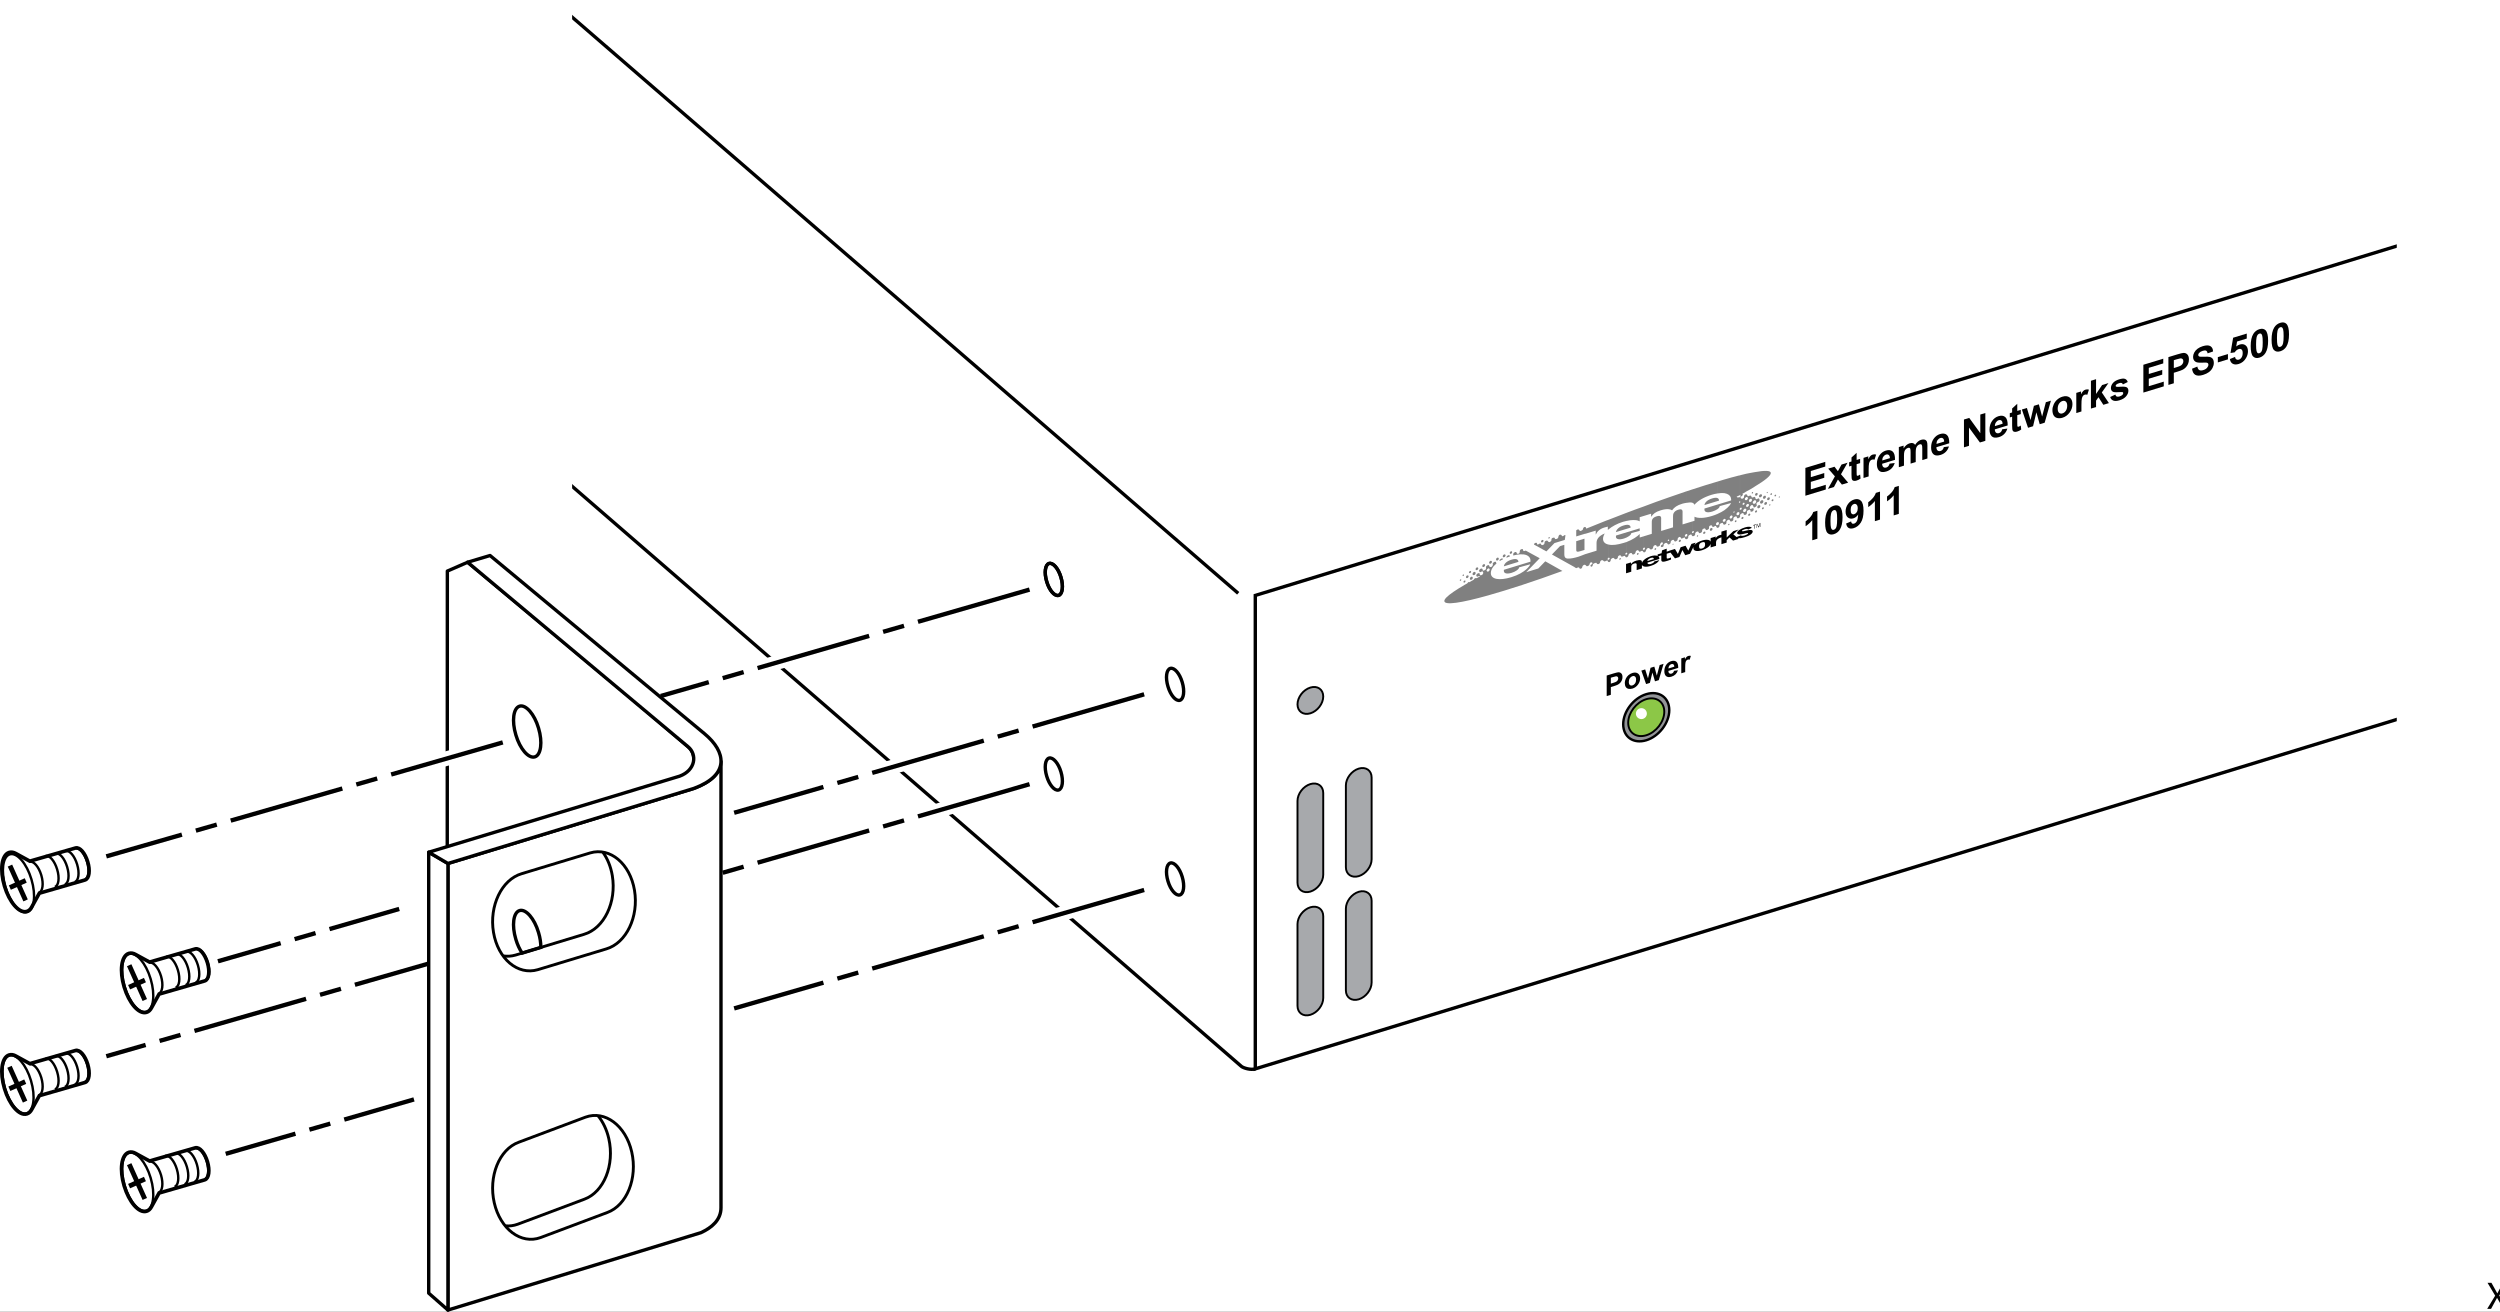
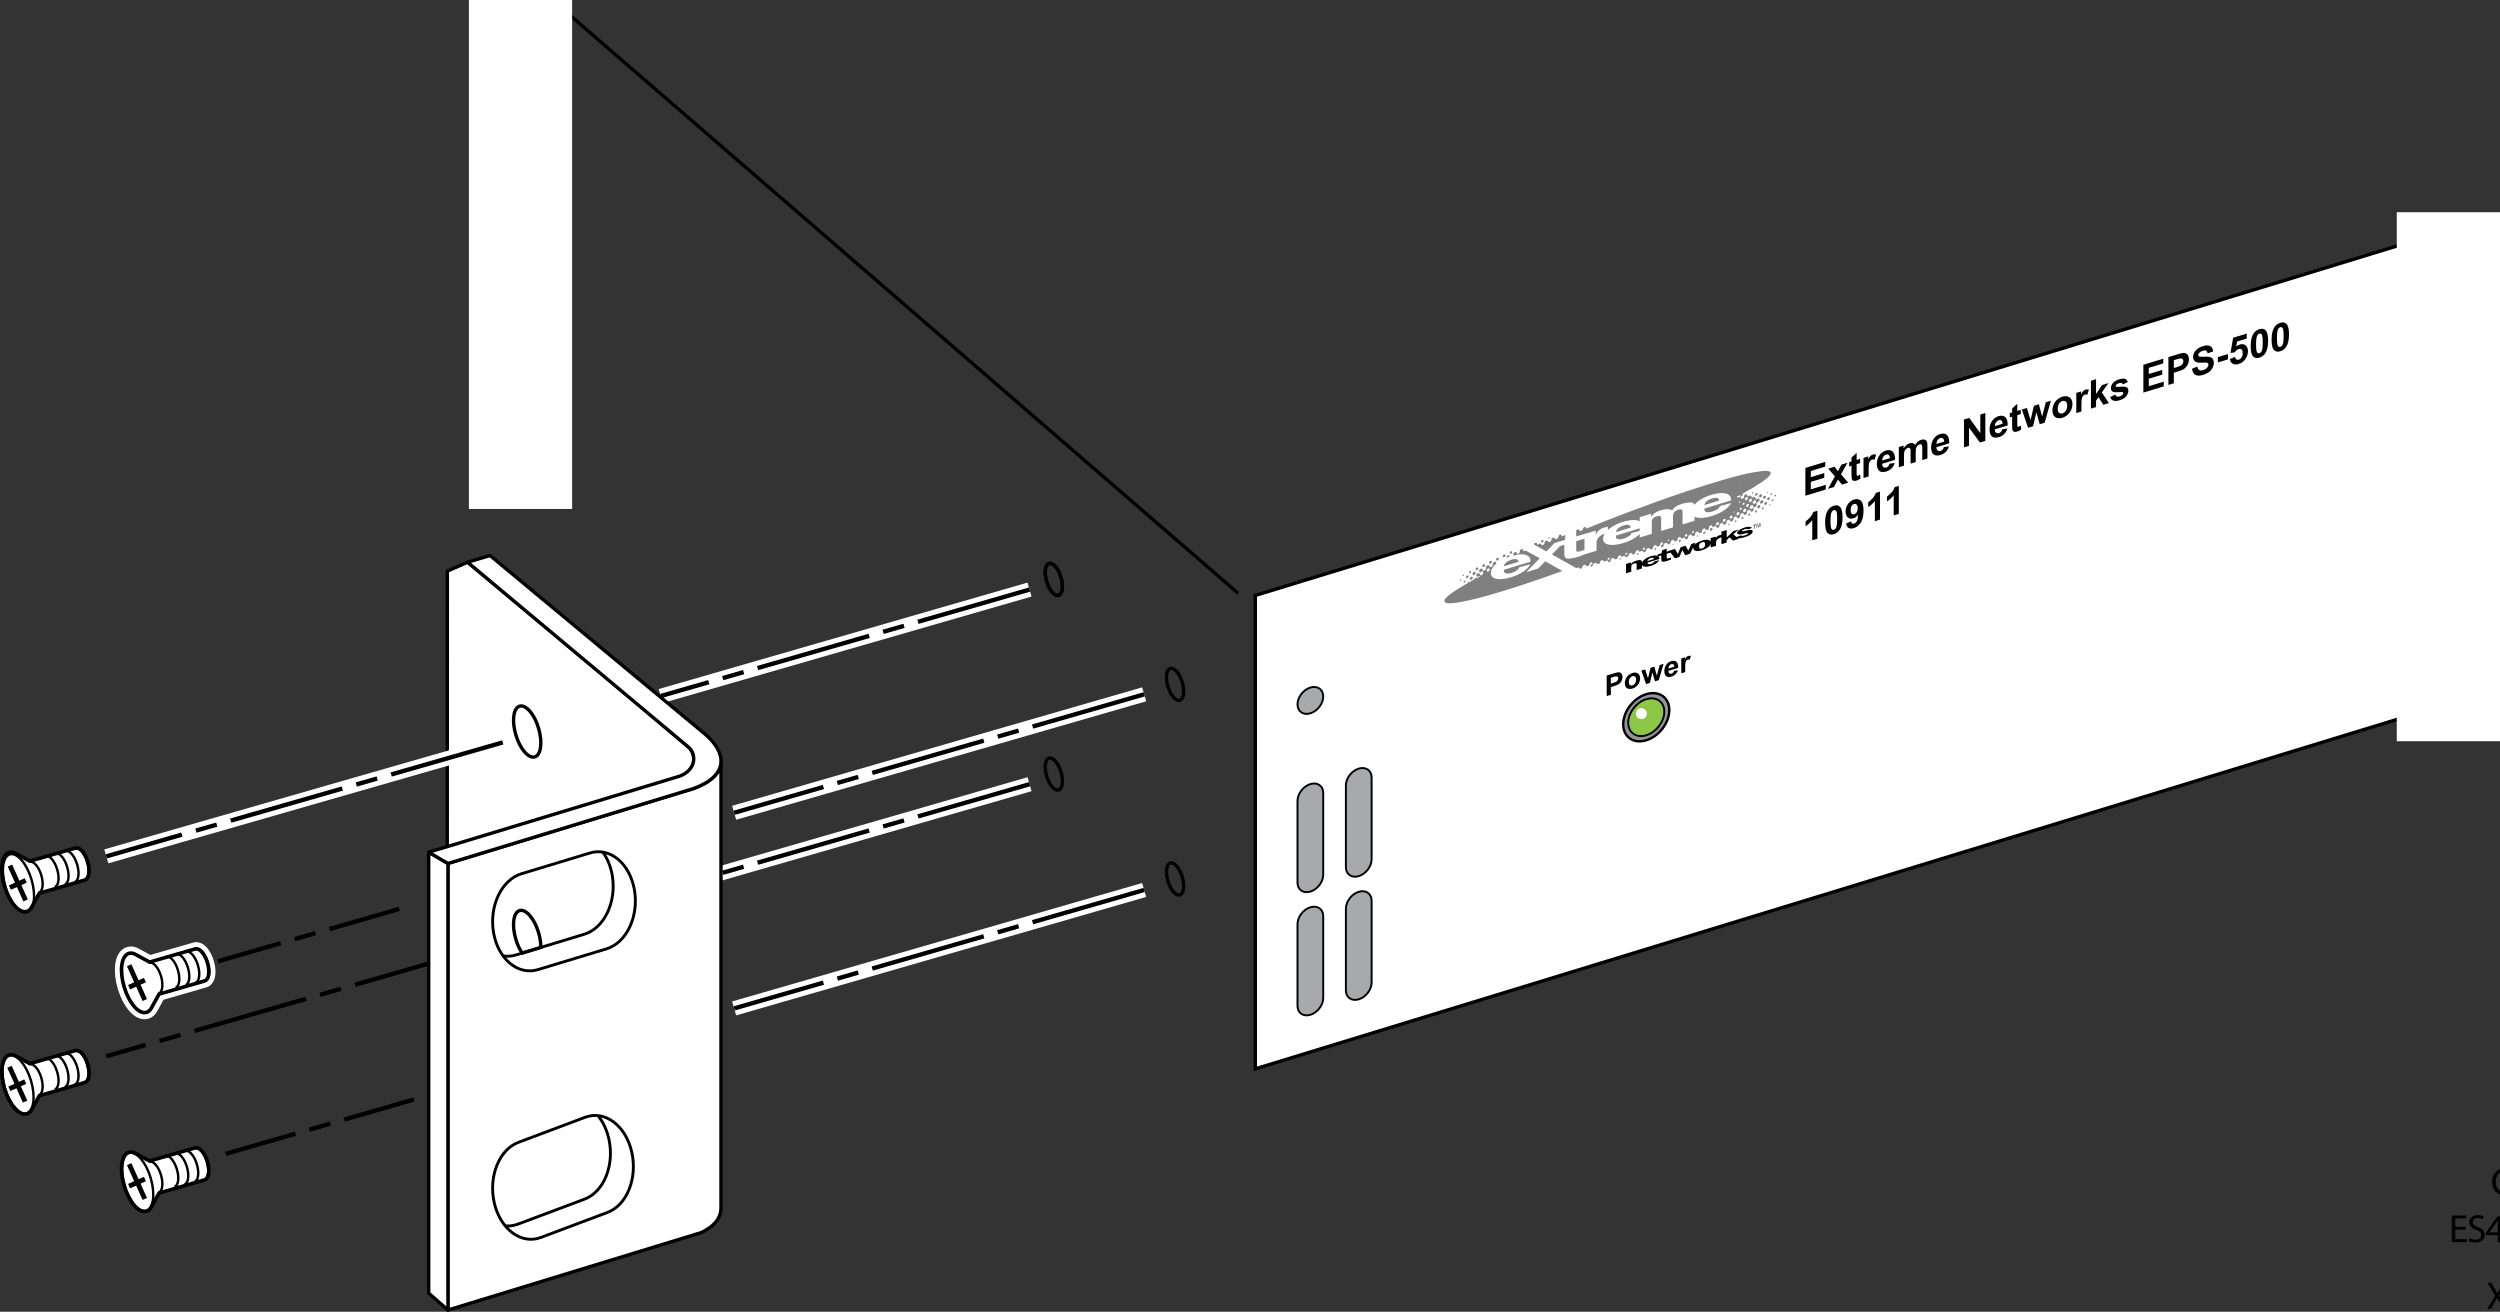
<svg xmlns="http://www.w3.org/2000/svg" version="1.1" id="Layer_1" x="0px" y="0px" width="258.344px" height="135.553px" viewBox="0 0 258.344 135.553" enable-background="new 0 0 258.344 135.553" xml:space="preserve">
  <rect x="0" y="0" width="258.344" height="135.553" fill="#333333" stroke="none" />
  <g>
    <g>
      <g>
        <path d="M259.608,123.39c-0.126,0.065-0.392,0.131-0.726,0.131c-0.773,0-1.353-0.489-1.353-1.394     c0-0.863,0.583-1.442,1.435-1.442c0.338,0,0.558,0.073,0.651,0.122l-0.09,0.29c-0.13-0.065-0.321-0.114-0.55-0.114     c-0.644,0-1.071,0.411-1.071,1.133c0,0.676,0.387,1.104,1.051,1.104c0.221,0,0.44-0.045,0.583-0.114L259.608,123.39z" />
        <path d="M261.658,122.474c0,0.729-0.509,1.047-0.981,1.047c-0.53,0-0.945-0.392-0.945-1.015c0-0.656,0.436-1.043,0.978-1.043     C261.275,121.463,261.658,121.874,261.658,122.474z M260.098,122.494c0,0.432,0.245,0.758,0.595,0.758     c0.343,0,0.6-0.322,0.6-0.767c0-0.334-0.167-0.754-0.591-0.754C260.281,121.731,260.098,122.123,260.098,122.494z" />
        <path d="M261.985,120.583h0.358v2.893h-0.358V120.583z" />
        <path d="M262.823,120.583h0.358v2.893h-0.358V120.583z" />
        <path d="M264.061,120.949c0,0.123-0.086,0.221-0.229,0.221c-0.13,0-0.216-0.098-0.216-0.221c0-0.122,0.09-0.224,0.225-0.224     C263.971,120.726,264.061,120.823,264.061,120.949z M263.661,123.476v-1.972h0.358v1.972H263.661z" />
        <path d="M264.491,122.037c0-0.207-0.004-0.37-0.017-0.533h0.318l0.021,0.326h0.008c0.098-0.184,0.326-0.367,0.651-0.367     c0.273,0,0.697,0.163,0.697,0.839v1.174h-0.358v-1.137c0-0.317-0.118-0.583-0.457-0.583c-0.231,0-0.415,0.168-0.48,0.367     c-0.017,0.045-0.024,0.105-0.024,0.167v1.186h-0.358V122.037z" />
        <path d="M266.863,120.656l-0.069,0.978h-0.22l-0.065-0.978H266.863z" />
        <path d="M267.192,123.113c0.11,0.064,0.298,0.139,0.477,0.139c0.257,0,0.379-0.127,0.379-0.294c0-0.171-0.102-0.261-0.362-0.358     c-0.358-0.13-0.525-0.322-0.525-0.558c0-0.318,0.261-0.579,0.68-0.579c0.2,0,0.375,0.053,0.481,0.122l-0.086,0.261     c-0.077-0.049-0.22-0.118-0.403-0.118c-0.212,0-0.326,0.122-0.326,0.27c0,0.162,0.114,0.236,0.371,0.338     c0.338,0.126,0.518,0.297,0.518,0.591c0,0.351-0.273,0.595-0.733,0.595c-0.216,0-0.416-0.058-0.555-0.139L267.192,123.113z" />
      </g>
    </g>
    <g>
      <g>
        <path d="M254.784,127.07h-1.063v0.989h1.189v0.298h-1.548v-2.746h1.487v0.298h-1.129v0.867h1.063V127.07z" />
        <path d="M255.201,127.926c0.158,0.102,0.387,0.179,0.631,0.179c0.363,0,0.575-0.191,0.575-0.468c0-0.253-0.147-0.403-0.518-0.542     c-0.448-0.163-0.726-0.399-0.726-0.782c0-0.428,0.354-0.746,0.889-0.746c0.276,0,0.484,0.065,0.603,0.135l-0.098,0.289     c-0.086-0.053-0.269-0.13-0.518-0.13c-0.375,0-0.518,0.224-0.518,0.411c0,0.257,0.167,0.383,0.546,0.529     c0.465,0.18,0.697,0.403,0.697,0.807c0,0.424-0.31,0.795-0.958,0.795c-0.265,0-0.554-0.082-0.7-0.18L255.201,127.926z" />
        <path d="M258.111,128.357v-0.726h-1.23V127.4l1.182-1.691h0.387v1.646h0.371v0.276h-0.371v0.726H258.111z M258.111,127.355     v-0.885c0-0.138,0.004-0.276,0.012-0.415h-0.012c-0.082,0.154-0.146,0.269-0.22,0.391l-0.648,0.9v0.009H258.111z" />
        <path d="M259.094,125.611h0.354v1.324h0.013c0.073-0.105,0.146-0.204,0.216-0.293l0.839-1.031h0.44l-0.994,1.165l1.071,1.581     h-0.419l-0.9-1.349l-0.266,0.302v1.047h-0.354V125.611z" />
        <path d="M262.814,127.005c0,0.9-0.338,1.397-0.92,1.397c-0.518,0-0.872-0.485-0.881-1.361c0-0.892,0.388-1.377,0.925-1.377     C262.493,125.664,262.814,126.161,262.814,127.005z M261.377,127.046c0,0.688,0.212,1.079,0.537,1.079     c0.363,0,0.538-0.428,0.538-1.104c0-0.652-0.163-1.08-0.538-1.08C261.604,125.941,261.377,126.324,261.377,127.046z" />
        <path d="M263.016,128.357v-0.22l0.281-0.273c0.676-0.644,0.985-0.985,0.985-1.385c0-0.27-0.126-0.518-0.521-0.518     c-0.24,0-0.439,0.122-0.562,0.224l-0.114-0.252c0.179-0.151,0.444-0.27,0.745-0.27c0.57,0,0.812,0.392,0.812,0.771     c0,0.488-0.354,0.884-0.913,1.422l-0.208,0.195v0.008h1.186v0.298H263.016z" />
        <path d="M266.492,125.962c-0.073-0.004-0.167,0.004-0.27,0.021c-0.565,0.09-0.859,0.497-0.92,0.937h0.008     c0.126-0.171,0.351-0.31,0.644-0.31c0.469,0,0.799,0.343,0.799,0.855c0,0.489-0.33,0.938-0.884,0.938     c-0.563,0-0.934-0.44-0.934-1.129c0-0.521,0.184-0.933,0.448-1.193c0.22-0.216,0.514-0.351,0.848-0.392     c0.105-0.016,0.195-0.02,0.261-0.02V125.962z M266.391,127.489c0-0.379-0.217-0.606-0.547-0.606c-0.216,0-0.419,0.13-0.517,0.326     c-0.021,0.04-0.037,0.089-0.037,0.154c0.004,0.436,0.208,0.762,0.587,0.762C266.183,128.125,266.391,127.868,266.391,127.489z" />
      </g>
    </g>
  </g>
-   <rect x="-15.742" y="-0.645" fill="#FFFFFF" width="288" height="136.797" />
  <g>
    <g>
      <g>
        <path d="M258.701,135.253l-0.348-0.596c-0.141-0.228-0.225-0.376-0.309-0.531h-0.008c-0.076,0.155-0.156,0.3-0.292,0.535     l-0.323,0.592h-0.4l0.824-1.363l-0.792-1.331h0.404l0.355,0.632c0.1,0.176,0.176,0.312,0.248,0.455h0.012     c0.076-0.159,0.144-0.283,0.244-0.455l0.363-0.632h0.404l-0.819,1.312l0.839,1.383H258.701z" />
        <path d="M261.78,134.069c-0.02-0.376-0.044-0.831-0.044-1.163h-0.008c-0.096,0.312-0.204,0.651-0.34,1.023l-0.476,1.308h-0.264     l-0.44-1.283c-0.128-0.384-0.231-0.729-0.308-1.048h-0.008c-0.008,0.336-0.028,0.783-0.052,1.191l-0.072,1.155h-0.332     l0.188-2.694h0.443l0.46,1.303c0.111,0.332,0.2,0.628,0.271,0.908h0.008c0.072-0.272,0.168-0.568,0.288-0.908l0.479-1.303h0.444     l0.168,2.694h-0.344L261.78,134.069z" />
        <path d="M264.421,135.553v0.2h-1.999v-0.2H264.421z" />
        <path d="M266.333,133.926c0,0.884-0.332,1.371-0.903,1.371c-0.508,0-0.855-0.476-0.864-1.335c0-0.876,0.38-1.352,0.908-1.352     C266.017,132.61,266.333,133.098,266.333,133.926z M264.922,133.966c0,0.676,0.208,1.06,0.527,1.06     c0.355,0,0.527-0.42,0.527-1.084c0-0.64-0.159-1.06-0.527-1.06C265.146,132.882,264.922,133.258,264.922,133.966z" />
        <path d="M268.341,132.654v0.231l-1.132,2.367h-0.363l1.127-2.299v-0.008h-1.271v-0.292H268.341z" />
        <path d="M268.789,134.854c0.101,0.06,0.328,0.159,0.576,0.159c0.447,0,0.592-0.283,0.588-0.503     c-0.004-0.364-0.332-0.521-0.672-0.521h-0.196v-0.264h0.196c0.256,0,0.58-0.132,0.58-0.439c0-0.208-0.132-0.392-0.456-0.392     c-0.208,0-0.408,0.092-0.52,0.172l-0.097-0.256c0.141-0.101,0.404-0.2,0.685-0.2c0.512,0,0.743,0.304,0.743,0.62     c0,0.271-0.164,0.499-0.479,0.615v0.008c0.319,0.061,0.575,0.3,0.579,0.664c0,0.415-0.327,0.779-0.947,0.779     c-0.292,0-0.548-0.092-0.676-0.176L268.789,134.854z" />
      </g>
    </g>
  </g>
-   <path fill="#FFFFFF" stroke="#000000" stroke-width="0.35" stroke-linejoin="round" d="M53.618,45.482l74.658,64.71  c0.208,0.181,1.004,0.41,1.443,0.259" />
  <line fill-rule="evenodd" clip-rule="evenodd" fill="none" stroke="#000000" stroke-width="0.35" stroke-miterlimit="11.474" x1="127.952" y1="61.311" x2="58.375" y2="1.125" />
  <polygon fill="#FFFFFF" stroke="#000000" stroke-width="0.35" points="252.015,73.019 129.719,110.451 129.719,61.53   252.015,24.098 " />
  <rect x="247.677" y="21.929" fill="#FFFFFF" width="10.667" height="54.666" />
  <rect x="48.454" fill="#FFFFFF" width="10.667" height="52.595" />
  <g>
    <path d="M180.007,54.861c0-0.065,0.162-0.13,0.277-0.166c0.18-0.054,0.313-0.062,0.362,0.022l0.394-0.172   c-0.134-0.138-0.361-0.152-0.725-0.042c-0.408,0.125-0.803,0.346-0.803,0.576c0,0.115,0.147,0.168,0.359,0.152   c0.135-0.023,0.428-0.082,0.56-0.123c0.099-0.03,0.215-0.048,0.215,0.019c0,0.063-0.23,0.166-0.331,0.196   c-0.164,0.05-0.377,0.083-0.408-0.003l-0.46,0.174l-0.329-0.28l0.542-0.492l-0.542,0.165l-0.507,0.481l-0.179,0.169v-0.768   l-0.545,0.167v0.326l-0.179,0.037c-0.246,0.075-0.343,0.205-0.412,0.322l0,0v-0.178l-0.522,0.16v0.377   c-0.064-0.193-0.378-0.279-0.885-0.125v0.182c0.13-0.04,0.212-0.031,0.262,0.019c0.047,0.049,0.047,0.149,0.047,0.217   c0,0.115-0.015,0.313-0.309,0.403v0.181c0.473-0.145,0.82-0.413,0.885-0.663v0.377l0.557-0.17v-0.359   c0-0.182,0.114-0.381,0.557-0.515v0.705l0.545-0.166V55.82l0.292-0.286l0.363,0.332l0.589-0.18l-0.112-0.097   c0.13,0.058,0.327,0.046,0.72-0.074c0.214-0.064,0.412-0.14,0.591-0.258c0.147-0.098,0.245-0.225,0.245-0.322   C181.12,54.506,180.007,55.045,180.007,54.861 M175.89,55.856c-0.396,0.121-0.673,0.305-0.805,0.492l0.132-0.27l-0.427,0.13   l-0.327,0.692l0,0l-0.28-0.506l-0.51,0.155l-0.277,0.677l-0.017,0.005l-0.294-0.501l-0.59,0.18v0.016l-0.263,0.081v-0.312   l-0.478,0.179l-0.049,0.294l-0.408,0.124v0.148l-0.017,0.005c-0.148-0.069-0.429-0.051-0.69,0.029l-0.016,0.004v0.182l0.016-0.004   c0.247-0.076,0.312,0.004,0.312,0.119l-0.327,0.099v0.165l0.902-0.276c0-0.114-0.018-0.208-0.114-0.277l0.312-0.095v0.429   c0,0.097,0,0.213,0.163,0.226c0.115,0.014,0.327-0.05,0.492-0.101c0.099-0.029,0.196-0.06,0.294-0.104l0.051-0.016v-0.214   l-0.18,0.072c-0.263,0.08-0.263,0.031-0.263-0.082v-0.38l0.392-0.12l0.461,0.6l0.459-0.141l0.313-0.718l0,0l0.291,0.535   l0.495-0.151l0.345-0.696c0,0.034,0,0.063,0,0.116c0,0.261,0.31,0.395,0.902,0.214v-0.181c-0.328,0.1-0.312-0.133-0.312-0.248   c0-0.114,0.016-0.301,0.312-0.391V55.856L175.89,55.856 M170.575,58.479v-0.196c0.016-0.004,0.033-0.01,0.048-0.015   c0.166-0.05,0.329-0.165,0.329-0.247l0.508-0.137c0,0.049-0.213,0.39-0.852,0.584C170.591,58.476,170.575,58.479,170.575,58.479    M170.575,57.479c-0.509,0.174-0.837,0.453-0.901,0.706v-0.035c0-0.098,0-0.213-0.1-0.245c-0.114-0.05-0.295-0.029-0.476,0.026   c-0.278,0.084-0.428,0.198-0.541,0.347l-0.015,0.004v-0.164l-0.51,0.156v0.968l0.539-0.164V58.55c0-0.047,0.019-0.12,0.067-0.183   c0.049-0.064,0.131-0.104,0.229-0.135c0.28-0.085,0.261,0.067,0.261,0.148v0.527l0.544-0.166v-0.377   c0.08,0.205,0.41,0.267,0.901,0.116v-0.196c-0.212,0.049-0.328,0.003-0.328-0.112l0.018-0.039l0.311-0.095v-0.165l-0.346,0.106   c0.018-0.104,0.116-0.234,0.346-0.319V57.479z" />
-     <path fill="#808080" d="M183.876,51.302c0.032-0.01,0.065,0.013,0.065,0.047c-0.018,0.037-0.033,0.06-0.081,0.074   c-0.033,0.01-0.051-0.018-0.051-0.052C183.81,51.338,183.842,51.312,183.876,51.302z" />
    <path fill="#808080" d="M156.192,57.838c-0.543,0.166-0.754,0.443-0.788,0.685l1.509-0.462   C156.896,57.836,156.733,57.673,156.192,57.838z" />
    <path fill="#808080" d="M156.044,57.489c-0.033-0.022-0.05-0.066-0.065-0.107c-0.048-0.038-0.097-0.006-0.181,0.033   c-0.113,0.069-0.113,0.135-0.131,0.224C155.798,57.581,155.913,57.53,156.044,57.489z" />
    <path fill="#808080" d="M167.786,54.299c-0.54,0.164-0.753,0.442-0.802,0.688l1.524-0.466   C168.491,54.296,168.328,54.132,167.786,54.299z" />
-     <path fill="#808080" d="M154.978,57.98c0.1-0.064,0.214-0.132,0.344-0.188c-0.014-0.03-0.031-0.072-0.063-0.079   c-0.1-0.02-0.196,0.044-0.28,0.135C154.944,57.892,154.961,57.936,154.978,57.98L154.978,57.98z" />
    <path fill="#808080" d="M163.491,56.905l0.245-0.075v-1.166l-0.852,0.26v0.835C162.885,57.006,162.885,57.107,163.491,56.905z" />
    <path fill="#808080" d="M159.8,56.982l0.836-0.862l1.067-0.326l0.065-0.463c0,0,0-0.016,0-0.033   c-0.065-0.031-0.133,0.025-0.214,0.083c-0.181,0.119-0.146-0.123-0.278-0.13c-0.065-0.012-0.133,0.009-0.18,0.072   c-0.051,0.066-0.051,0.132-0.067,0.218c-0.05,0.115-0.146,0.159-0.263,0.164c-0.131,0.02-0.064-0.163-0.181-0.146   c-0.081-0.006-0.179,0.024-0.243,0.109c-0.033,0.06-0.018,0.119-0.018,0.172c-0.016,0.051-0.083,0.104-0.131,0.15   c-0.182,0.106-0.215-0.079-0.313-0.132c-0.065,0.004-0.131,0.024-0.181,0.056c-0.164,0.113-0.033,0.254-0.164,0.346   c-0.049,0.049-0.13,0.086-0.181,0.068c-0.098-0.001-0.098-0.099-0.131-0.136c-0.081-0.075-0.163,0.013-0.262,0.063   c-0.181,0.101-0.066-0.163-0.213-0.167c-0.066,0.001-0.133,0.021-0.182,0.07c-0.032,0.044-0.049,0.081-0.049,0.115L159.8,56.982z" />
    <path fill="#808080" d="M167.82,55.649c0.377-0.116,0.752-0.36,0.752-0.558l0.871-0.233v-0.263l-2.444,0.747l-0.015,0.119   C166.984,55.707,167.279,55.814,167.82,55.649z" />
    <path fill="#808080" d="M176.936,51.504c-0.556,0.17-0.768,0.448-0.802,0.688l1.509-0.461   C177.629,51.506,177.479,51.338,176.936,51.504z" />
    <path fill="#808080" d="M150.911,60.027c0.05-0.016,0.083-0.059,0.098-0.098c0-0.05-0.03-0.072-0.083-0.056   c-0.032-0.007-0.08,0.042-0.08,0.091C150.846,59.997,150.879,60.037,150.911,60.027z" />
    <path fill="#808080" d="M151.321,60.213c0.064-0.02,0.115-0.086,0.115-0.133c0.016-0.072-0.032-0.106-0.084-0.09   c-0.064,0.019-0.115,0.068-0.115,0.13C151.224,60.178,151.271,60.211,151.321,60.213z" />
    <path fill="#808080" d="M151.763,60.156c0.051-0.015,0.083,0.025,0.083,0.076c-0.017,0.054-0.05,0.097-0.114,0.116   c-0.048,0.015-0.084-0.024-0.084-0.073C151.666,60.221,151.698,60.164,151.763,60.156z" />
    <path fill="#808080" d="M151.224,59.356c0.032,0.004,0.064,0.028,0.064,0.077c0,0.031-0.051,0.081-0.082,0.092   c-0.049,0.015-0.082-0.024-0.064-0.063C151.142,59.415,151.173,59.371,151.224,59.356z" />
    <path fill="#808080" d="M151.633,59.463c0.083-0.025,0.13,0.024,0.13,0.105c-0.017,0.086-0.079,0.155-0.148,0.175   c-0.08,0.01-0.129-0.042-0.129-0.123C151.501,59.55,151.566,59.464,151.633,59.463z" />
    <path fill="#808080" d="M152.061,59.592c0.081-0.009,0.146,0.053,0.13,0.141c0,0.082-0.082,0.173-0.165,0.181   c-0.081,0.025-0.146-0.037-0.13-0.124C151.896,59.708,151.977,59.619,152.061,59.592z" />
    <path fill="#808080" d="M152.47,59.744c0.098-0.029,0.164,0.034,0.147,0.139c0,0.081-0.082,0.187-0.18,0.202   c-0.083,0.01-0.147-0.054-0.147-0.136C152.306,59.846,152.387,59.754,152.47,59.744z" />
    <path fill="#808080" d="M152.338,59.098c0.1-0.015,0.163,0.05,0.148,0.132c0,0.1-0.082,0.192-0.181,0.204   c-0.082,0.011-0.147-0.035-0.134-0.136C152.172,59.214,152.256,59.123,152.338,59.098z" />
    <path fill="#808080" d="M151.927,58.994c0.05,0.003,0.099,0.035,0.099,0.101c-0.017,0.07-0.065,0.119-0.13,0.138   c-0.05,0-0.1-0.037-0.1-0.101C151.813,59.076,151.862,59.014,151.927,58.994z" />
    <path fill="#808080" d="M152.634,58.629c0.081-0.007,0.13,0.042,0.13,0.126c-0.017,0.07-0.081,0.154-0.164,0.164   c-0.064,0.02-0.13-0.044-0.113-0.114C152.486,58.722,152.55,58.655,152.634,58.629z" />
    <path fill="#808080" d="M153.339,58.3c0.082-0.025,0.131,0.042,0.131,0.122c-0.018,0.071-0.082,0.159-0.165,0.168   c-0.08,0.025-0.13-0.028-0.13-0.109C153.189,58.395,153.257,58.308,153.339,58.3z" />
    <path fill="#808080" d="M154.044,57.951c0.082-0.004,0.131,0.044,0.131,0.126c-0.016,0.085-0.082,0.154-0.165,0.179   c-0.081,0.011-0.131-0.04-0.131-0.122C153.894,58.049,153.962,57.976,154.044,57.951z" />
    <path fill="#808080" d="M154.749,57.623c0.081-0.008,0.148,0.036,0.131,0.125c0,0.081-0.08,0.154-0.164,0.181   c-0.067,0.003-0.132-0.044-0.115-0.127C154.601,57.717,154.666,57.648,154.749,57.623z" />
    <path fill="#808080" d="M155.453,57.294c0.083-0.025,0.133,0.04,0.133,0.122c-0.017,0.069-0.083,0.158-0.165,0.167   c-0.083,0.025-0.131-0.025-0.131-0.108C155.308,57.389,155.373,57.3,155.453,57.294z" />
    <path fill="#808080" d="M156.159,56.962c0.065-0.001,0.115,0.048,0.1,0.121c0,0.064-0.066,0.131-0.132,0.151   c-0.065,0.005-0.116-0.029-0.116-0.11C156.011,57.057,156.077,56.987,156.159,56.962z" />
    <path fill="#808080" d="M159.39,55.797c0.065-0.021,0.114,0.028,0.114,0.093c-0.016,0.089-0.064,0.153-0.147,0.163   c-0.063,0.02-0.113-0.032-0.113-0.098C159.259,55.869,159.323,55.8,159.39,55.797z" />
    <path fill="#808080" d="M160.079,55.503c0.05-0.015,0.083,0.023,0.083,0.058c-0.019,0.054-0.052,0.095-0.101,0.094   c-0.032,0.011-0.064-0.011-0.064-0.061C159.997,55.562,160.046,55.514,160.079,55.503z" />
    <path fill="#808080" d="M181.104,50.838c0.033-0.01,0.065,0.028,0.065,0.062c0,0.049-0.05,0.095-0.08,0.105   c-0.05,0-0.085-0.021-0.067-0.076C181.022,50.895,181.056,50.853,181.104,50.838z" />
    <path fill="#808080" d="M181.513,50.943c0.083-0.026,0.133,0.04,0.117,0.111c0,0.083-0.067,0.151-0.149,0.177   c-0.065,0.004-0.128-0.043-0.113-0.128C181.367,51.038,181.433,50.952,181.513,50.943z" />
    <path fill="#808080" d="M181.94,51.074c0.083-0.009,0.146,0.036,0.146,0.119c-0.016,0.104-0.097,0.177-0.18,0.202   c-0.079,0.008-0.148-0.035-0.132-0.138C181.775,51.175,181.857,51.101,181.94,51.074z" />
    <path fill="#808080" d="M182.35,51.227c0.083-0.025,0.147,0.039,0.133,0.127c0,0.079-0.085,0.171-0.166,0.195   c-0.082,0.009-0.146-0.053-0.13-0.141C182.187,51.328,182.267,51.237,182.35,51.227z" />
    <path fill="#808080" d="M182.629,50.832c0.034-0.01,0.065,0.013,0.05,0.049c0,0.033-0.032,0.075-0.066,0.085   c-0.034-0.007-0.049-0.018-0.049-0.05S182.596,50.842,182.629,50.832z" />
    <path fill="#808080" d="M183.04,50.97c0.048-0.015,0.081,0.021,0.081,0.073c0,0.048-0.05,0.096-0.098,0.111   c-0.051,0-0.082-0.023-0.082-0.074C182.956,51.026,182.989,50.986,183.04,50.97z" />
    <path fill="#808080" d="M183.467,51.117c0.048-0.015,0.079,0.025,0.079,0.076c0,0.047-0.047,0.094-0.096,0.108   c-0.05-0.002-0.084-0.021-0.084-0.071C183.366,51.183,183.417,51.133,183.467,51.117z" />
    <path fill="#808080" d="M183.17,51.601c0.067-0.021,0.099,0.019,0.099,0.069c0,0.063-0.049,0.114-0.117,0.134   c-0.047-0.001-0.096-0.037-0.08-0.088C183.071,51.665,183.121,51.6,183.17,51.601z" />
    <path fill="#808080" d="M182.761,51.398c0.08-0.025,0.148,0.035,0.129,0.107c0,0.083-0.08,0.17-0.16,0.18   c-0.066,0.02-0.134-0.04-0.117-0.111C182.612,51.49,182.679,51.407,182.761,51.398z" />
    <path fill="#808080" d="M182.071,51.689c0.099-0.015,0.163,0.05,0.148,0.134c0,0.102-0.099,0.197-0.183,0.222   c-0.097,0.014-0.162-0.049-0.162-0.146C181.892,51.811,181.975,51.704,182.071,51.689z" />
    <path fill="#808080" d="M181.775,52.19c0.082-0.006,0.149,0.054,0.132,0.141c0,0.082-0.079,0.17-0.163,0.196   c-0.099,0.012-0.165-0.045-0.148-0.135C181.596,52.312,181.678,52.219,181.775,52.19z" />
    <path fill="#808080" d="M182.482,51.877c0.066-0.021,0.13,0.042,0.113,0.129c0,0.066-0.064,0.151-0.147,0.16   c-0.081,0.024-0.146-0.02-0.132-0.107C182.316,51.975,182.397,51.886,182.482,51.877z" />
    <path fill="#808080" d="M182.89,52.113c0.036-0.012,0.066,0.013,0.066,0.044c0,0.049-0.047,0.097-0.081,0.091   c-0.034,0.01-0.065-0.015-0.065-0.047C182.81,52.153,182.841,52.112,182.89,52.113z" />
    <path fill="#808080" d="M182.187,52.424c0.048-0.015,0.1,0.02,0.08,0.077c0,0.064-0.047,0.11-0.097,0.125   c-0.067,0.005-0.099-0.032-0.099-0.083C182.087,52.49,182.136,52.425,182.187,52.424z" />
    <path fill="#808080" d="M181.48,52.741c0.066-0.021,0.099,0.035,0.099,0.082c-0.017,0.074-0.066,0.138-0.129,0.143   c-0.051,0.015-0.098-0.021-0.098-0.089C181.367,52.809,181.415,52.761,181.48,52.741z" />
    <path fill="#808080" d="M180.775,53.068c0.049,0.004,0.1,0.039,0.1,0.103c-0.018,0.07-0.066,0.12-0.132,0.14   c-0.064,0.004-0.097-0.037-0.097-0.101C180.661,53.154,180.71,53.088,180.775,53.068z" />
    <path fill="#808080" d="M180.07,53.416c0.066-0.021,0.099,0.035,0.099,0.086c0,0.063-0.065,0.135-0.114,0.132   c-0.066,0.02-0.116-0.016-0.101-0.083C179.954,53.484,180.007,53.436,180.07,53.416z" />
    <path fill="#808080" d="M179.367,53.764c0.048,0,0.097,0.017,0.08,0.09c0,0.049-0.051,0.098-0.099,0.113   c-0.049-0.002-0.08-0.043-0.08-0.093C179.269,53.823,179.316,53.778,179.367,53.764z" />
    <path fill="#808080" d="M178.66,54.127c0.032-0.009,0.064,0.012,0.064,0.062c0,0.032-0.047,0.08-0.082,0.09   c-0.031,0.01-0.064-0.031-0.064-0.061C178.578,54.185,178.628,54.137,178.66,54.127z" />
    <path fill="#808080" d="M176.84,54.565c0.082-0.025,0.131,0.045,0.131,0.111c-0.017,0.087-0.082,0.156-0.165,0.181   c-0.065,0.003-0.129-0.042-0.114-0.127C176.691,54.661,176.758,54.575,176.84,54.565z" />
    <path fill="#808080" d="M176.134,54.931c0.064-0.02,0.1,0.033,0.1,0.101c0,0.065-0.065,0.12-0.132,0.14   c-0.066,0.02-0.114-0.031-0.098-0.104C176.004,55.005,176.068,54.951,176.134,54.931z" />
    <path fill="#808080" d="M175.415,55.315c0.047-0.015,0.079,0.009,0.064,0.062c0,0.031-0.034,0.074-0.082,0.089   c-0.033-0.007-0.064-0.027-0.05-0.064C175.348,55.351,175.38,55.325,175.415,55.315z" />
    <path fill="#808080" d="M173.609,55.766c0.049,0.003,0.099,0.038,0.099,0.103c-0.018,0.071-0.066,0.133-0.131,0.136   c-0.067,0.02-0.115-0.028-0.1-0.083C173.478,55.856,173.544,55.785,173.609,55.766z" />
    <path fill="#808080" d="M172.904,56.18c0.015,0.01,0.032,0.021,0.032,0.055c0,0.016-0.018,0.056-0.051,0.066   c-0.031-0.007-0.048-0.02-0.048-0.053C172.838,56.215,172.871,56.189,172.904,56.18z" />
    <path fill="#808080" d="M171.066,56.642c0.051,0.001,0.083,0.027,0.083,0.074c0,0.047-0.049,0.095-0.098,0.109   c-0.051,0.016-0.083-0.025-0.083-0.072C170.984,56.701,171.02,56.657,171.066,56.642z" />
    <path fill="#808080" d="M169.245,57.148c0.049-0.015,0.101,0.021,0.082,0.076c0,0.047-0.048,0.109-0.097,0.107   c-0.048,0.015-0.081-0.022-0.081-0.071C169.149,57.21,169.196,57.163,169.245,57.148z" />
    <path fill="#808080" d="M167.426,57.672c0.049-0.016,0.083,0.024,0.065,0.063c0,0.05-0.031,0.09-0.082,0.106   c-0.049,0.015-0.081-0.025-0.081-0.075C167.346,57.729,167.375,57.688,167.426,57.672z" />
    <path fill="#808080" d="M161.456,59.002c-2.968,1.089-5.608,1.943-7.674,2.526v-2.461c0.082-0.025,0.146-0.11,0.163-0.198   c0-0.084-0.066-0.142-0.147-0.136l-0.016,0.006v-0.346c0.047,0.003,0.111,0.018,0.111,0.083c0.019,0.044,0.035,0.121,0.102,0.117   c0.032,0.022,0.113-0.003,0.164-0.036c0.047-0.045,0.097-0.113,0.115-0.198c0-0.064-0.051-0.101,0-0.183   c0.08-0.073,0.196-0.158,0.293-0.121c0.051,0.05,0.033,0.139,0.081,0.171c-0.393,0.317-0.589,0.671-0.589,1.001   c0,0.623,0.838,0.81,2.115,0.419c1.461-0.446,1.952-1.221,1.952-1.333l-1.147,0.316c0,0.198-0.377,0.443-0.755,0.56   c-0.54,0.165-0.82,0.053-0.82-0.192v-0.115l2.755-0.842c0.018-0.283-0.08-0.546-0.441-0.685c-0.313-0.117-0.822-0.094-1.345,0.049   c0-0.016,0-0.016,0-0.016c0.015-0.07-0.032-0.153,0.049-0.246c0.065-0.067,0.148-0.11,0.229-0.101   c0.099,0.018,0.049,0.197,0.18,0.191c0.064-0.004,0.116-0.002,0.164-0.067c0.115-0.13-0.033-0.283,0.181-0.397   c0.099-0.049,0.148-0.046,0.196,0.004c0.032,0.056,0.018,0.19,0.115,0.18c0.05-0.016,0.114-0.036,0.179-0.055l1.444,0.789   l-1.393,1.441l1.246-0.38l0.721-0.744L161.456,59.002 M153.782,61.528c-2.773,0.779-4.495,1.044-4.526,0.592   c-0.051-0.395,1.346-1.329,3.671-2.546c0-0.017-0.015-0.045-0.048-0.051c-0.099-0.004-0.164,0.1-0.262,0.062   c-0.05-0.032-0.05-0.081-0.067-0.142c0.018-0.053,0.05-0.13,0.133-0.172c0.081-0.025,0.196-0.108,0.213,0.001   c0.031,0.072,0,0.199,0.115,0.178c0.063-0.004,0.147-0.029,0.196-0.092c0.035-0.06,0.082-0.125,0.065-0.183   c0-0.066-0.03-0.106-0.083-0.14c-0.098-0.004-0.263,0.195-0.311,0.029c-0.031-0.04-0.05-0.116,0-0.179   c0.048-0.064,0.099-0.113,0.18-0.138c0.05,0,0.116,0.013,0.148,0.071c0,0.063,0,0.165,0.082,0.154   c0.099-0.031,0.213-0.065,0.263-0.163c0.066-0.116-0.05-0.197,0.05-0.309c0.049-0.05,0.114-0.087,0.181-0.107v0.346   c-0.084,0.043-0.148,0.126-0.164,0.198c0,0.081,0.064,0.143,0.146,0.135l0.018-0.005V61.528z" />
    <path fill="#808080" d="M182.989,48.867c-0.017-0.256-0.622-0.267-1.688-0.072V50.3C182.415,49.633,183.023,49.135,182.989,48.867   L182.989,48.867 M181.301,52.434c0.066-0.035,0.18-0.087,0.229-0.169c0.017-0.069,0-0.114-0.018-0.173   c-0.047-0.201,0.215-0.198,0.296-0.305c0.035-0.125,0.02-0.219-0.05-0.279c-0.049-0.032-0.129,0.04-0.18,0.056   c-0.197,0.107-0.146-0.136-0.227-0.211c-0.021-0.012-0.035-0.007-0.052-0.002v0.345l0.017-0.005   c0.098-0.008,0.18,0.046,0.163,0.147c-0.015,0.104-0.081,0.209-0.18,0.221V52.434 M181.301,48.795   c-0.131,0.021-0.261,0.046-0.412,0.075v1.688c0.151-0.093,0.281-0.165,0.412-0.257V48.795L181.301,48.795 M180.889,52.771   c0,0.05,0,0.1,0.051,0.104c0.05-0.001,0.116,0.011,0.165-0.036c0.065-0.035,0.116-0.102,0.116-0.151   c0.014-0.085,0-0.129-0.051-0.181c-0.05,0-0.097,0.03-0.147,0.045c-0.05,0.031-0.099,0.063-0.134,0.042V52.771L180.889,52.771    M180.889,52.298c0.018-0.041,0.067-0.071,0.101-0.099c0.181-0.071,0.181,0.144,0.245,0.24c0,0.015,0.034,0.005,0.066-0.005v-0.377   l-0.016,0.005c-0.099,0.015-0.165-0.049-0.165-0.146c0.018-0.087,0.101-0.175,0.181-0.222v-0.345   c-0.066-0.009-0.147,0.079-0.228,0.055c-0.117,0.003-0.051-0.149-0.149-0.182c-0.018,0.003-0.018-0.013-0.035-0.007v0.329   l0.018-0.006c0.083-0.026,0.149,0.039,0.134,0.142c0,0.081-0.067,0.166-0.151,0.192V52.298 M180.889,48.87   c-0.146,0.029-0.276,0.053-0.425,0.083v1.834c0.148-0.077,0.279-0.15,0.425-0.229V48.87L180.889,48.87 M180.464,53.147   c0-0.015,0.017-0.021,0.017-0.037c0.065-0.084,0.05-0.164,0.033-0.238c0.049-0.148,0.183-0.155,0.295-0.206   c0.066,0.012,0.066,0.062,0.08,0.104v-0.177c-0.031,0.009-0.047-0.019-0.047-0.052c-0.033-0.038-0.033-0.106,0-0.181   c0.016-0.021,0.016-0.038,0.047-0.063v-0.427c-0.014-0.012-0.014-0.012-0.031-0.007c-0.082,0.025-0.147-0.037-0.13-0.124   c0-0.082,0.065-0.167,0.161-0.196v-0.329c-0.08-0.007-0.179,0.054-0.262,0.08c-0.081-0.057-0.049-0.196-0.163-0.213v0.28   l0.017-0.005c0.082-0.007,0.146,0.054,0.146,0.135c-0.015,0.087-0.081,0.173-0.163,0.198v0.492   c0.034-0.057,0.082-0.089,0.134-0.105c0.081-0.025,0.146,0.036,0.13,0.125c0,0.08-0.081,0.156-0.165,0.182   c-0.032,0.009-0.064,0-0.099-0.022v0.297c0,0.017,0,0.033,0,0.05V53.147 M180.464,48.953c-0.098,0.03-0.18,0.037-0.276,0.067v1.936   c0.097-0.065,0.179-0.104,0.276-0.168V48.953L180.464,48.953 M180.188,53.104c0,0.047,0.015,0.107,0.081,0.103   c0.063-0.004,0.147,0.005,0.195-0.06v-0.439c-0.016,0.102-0.098,0.193-0.195,0.206c-0.033,0.011-0.066,0.005-0.081-0.006V53.104   L180.188,53.104 M180.464,51.082c-0.048-0.015-0.132,0.01-0.18,0.072c-0.082,0.076-0.049,0.146-0.066,0.235   c-0.016,0.021-0.016,0.037-0.03,0.058v0.493l0,0c0.048,0,0.097,0.034,0.097,0.085c-0.016,0.069-0.049,0.128-0.097,0.143v0.491   c0.03-0.042,0.081-0.089,0.128-0.104c0.068-0.005,0.133,0.039,0.148,0.102V52.36c-0.016-0.025-0.032-0.054-0.032-0.104   c0-0.015,0.017-0.056,0.032-0.075v-0.492l-0.016,0.004c-0.082,0.01-0.148-0.053-0.148-0.133c0.016-0.088,0.084-0.157,0.164-0.198   V51.082 M180.188,49.02c-0.1,0.03-0.199,0.042-0.296,0.072v2.232c0.031-0.025,0.081-0.041,0.115-0.067   c0.048-0.031,0.097-0.113,0.097-0.179c0-0.033-0.016-0.044-0.049-0.067c0.049-0.016,0.082-0.04,0.133-0.055V49.02L180.188,49.02    M179.892,53.125c0.047-0.064,0.115-0.084,0.196-0.109c0.063-0.002,0.081,0.042,0.1,0.089v-0.197   c-0.051-0.036-0.066-0.079-0.066-0.129c0.016-0.038,0.03-0.093,0.066-0.119v-0.491c-0.019,0.006-0.019-0.01-0.036-0.005   c-0.048,0.015-0.097-0.02-0.081-0.093c0-0.03,0.051-0.095,0.117-0.13v-0.493c-0.036,0.04-0.066,0.069-0.1,0.079   c-0.067,0.02-0.115,0.003-0.165-0.016c-0.016-0.01-0.031-0.022-0.031-0.056v1l0,0c0.063-0.018,0.097,0.035,0.097,0.084   c0,0.068-0.065,0.138-0.097,0.13V53.125 M179.892,49.091c-0.05,0.016-0.084,0.026-0.116,0.036v2.051   c0.017-0.021,0.049-0.031,0.083-0.059c-0.034,0.078,0.014,0.127-0.017,0.204c-0.018,0.021-0.05,0.047-0.066,0.052v0.426l0,0   c0.032-0.01,0.066,0.028,0.066,0.063c0,0.033-0.034,0.077-0.066,0.086v1.526v-0.018c0.083-0.076,0.032-0.173,0.032-0.238   c0.017-0.04,0.051-0.068,0.084-0.095v-0.457c-0.02,0.006-0.02,0.006-0.02,0.006c-0.064,0.02-0.112-0.016-0.097-0.086   c0-0.047,0.049-0.095,0.116-0.133v-1c-0.02-0.026-0.033-0.054-0.033-0.104c0.014-0.004,0.014-0.021,0.033-0.027V49.091    M179.775,49.127c-0.05-0.001-0.081,0.009-0.115,0.02v2.083c0.034-0.01,0.065-0.037,0.115-0.052V49.127L179.775,49.127    M179.66,53.542c0.034-0.01,0.083-0.041,0.115-0.066v-1.526c-0.016,0.005-0.016,0.005-0.016,0.005   c-0.034,0.01-0.065-0.013-0.065-0.062c0-0.034,0.031-0.062,0.081-0.091v-0.426c-0.032,0.01-0.081,0.025-0.115,0.019v1.525   c0.065,0.013,0.1,0.068,0.083,0.138c0,0.063-0.034,0.108-0.083,0.155V53.542 M179.66,49.147c-0.147,0.045-0.312,0.078-0.473,0.126   v3.577l0.015-0.004c0.032-0.01,0.047,0.018,0.047,0.051c0,0.032-0.031,0.073-0.062,0.083v0.477l0.015-0.02   c0.047-0.031,0.114-0.085,0.194-0.076c0.133-0.008,0.035,0.187,0.168,0.196c0.031,0.005,0.065,0.012,0.096-0.015v-0.329   c-0.015,0.004-0.049,0.032-0.082,0.025c-0.082,0.025-0.146-0.034-0.131-0.124c0-0.081,0.082-0.172,0.164-0.197   c0.019,0.012,0.034,0.006,0.049,0.002v-1.525c-0.015,0.004-0.049,0.015-0.082,0.009c-0.065,0.004-0.098-0.022-0.114-0.081   c0.065-0.021,0.132-0.055,0.196-0.092V49.147 M179.188,49.273c-0.1,0.03-0.198,0.045-0.297,0.076v2.23c0,0.049,0,0.096,0,0.131l0,0   v1.559l0.016-0.005c0.083-0.009,0.131,0.042,0.131,0.122c-0.017,0.089-0.065,0.167-0.146,0.192v0.314l0,0   c0.049-0.016,0.114-0.019,0.163-0.082c0.164-0.117-0.033-0.238,0.134-0.354V52.98c-0.035,0.011-0.069-0.01-0.069-0.058   c0-0.019,0.034-0.045,0.069-0.071V49.273 M178.891,49.35c-0.23,0.07-0.458,0.125-0.706,0.201v1.408   c0.099,0.02,0.179,0.045,0.263,0.068c0.31,0.12,0.426,0.33,0.443,0.554V49.35L178.891,49.35 M178.891,51.711l-0.706,0.215v0.247   l0.688-0.193c0,0.081-0.195,0.402-0.688,0.751v0.884l0,0c0.082-0.008,0.148,0.038,0.148,0.121   c-0.018,0.084-0.083,0.172-0.148,0.176v0.312c0.05-0.015,0.114-0.034,0.167-0.084c0.096-0.079,0.028-0.207,0.063-0.265   c0.065-0.104,0.147-0.161,0.264-0.181c0.047,0.02,0.079,0.076,0.098,0.118c0,0.049,0.065,0.081,0.115,0.082v-0.314l-0.018,0.005   c-0.082,0.012-0.148-0.033-0.131-0.122c0-0.066,0.067-0.152,0.148-0.192V51.711 M178.185,49.55c-0.229,0.07-0.459,0.14-0.705,0.215   v1.227c0.261-0.045,0.492-0.053,0.705-0.034V49.55L178.185,49.55 M178.185,51.926l-0.705,0.215v0.476   c0.149-0.112,0.229-0.218,0.229-0.316l0.476-0.129V51.926L178.185,51.926 M178.185,52.73c-0.195,0.124-0.424,0.261-0.705,0.377   v0.854l0.017-0.005c0.083-0.01,0.146,0.035,0.133,0.125c0,0.098-0.068,0.166-0.149,0.19v0.282c0.049,0.001,0.117-0.035,0.149-0.078   c0.08-0.075,0.062-0.184,0.062-0.267c0.05-0.111,0.184-0.151,0.281-0.182c0.114-0.004,0.065,0.173,0.18,0.189   c0.016-0.005,0.016,0.013,0.033,0.008v-0.312c-0.018,0.005-0.018,0.005-0.018,0.005c-0.081,0.025-0.146-0.038-0.146-0.119   c0.016-0.07,0.081-0.14,0.163-0.183V52.73 M177.479,49.765c-0.788,0.223-1.624,0.496-2.542,0.791v1.428   c0.099,0.035,0.131,0.104,0.165,0.178c0.327-0.396,0.933-0.777,1.771-1.033c0.213-0.065,0.408-0.107,0.605-0.137V49.765   L177.479,49.765 M177.479,52.141l-1.346,0.411v0.115c0,0.245,0.28,0.357,0.82,0.193c0.196-0.061,0.377-0.148,0.525-0.243V52.141   L177.479,52.141 M177.479,53.107v0.854c-0.082,0.025-0.148,0.11-0.148,0.176c-0.016,0.104,0.051,0.148,0.132,0.139l0.017-0.005   v0.282c-0.017-0.011-0.017-0.011-0.034-0.022c-0.114-0.016-0.063-0.293-0.262-0.148c-0.064,0.034-0.147,0.093-0.213,0.08   c-0.017-0.077-0.035-0.153-0.113-0.179c-0.067,0.001-0.147,0.01-0.198,0.076c-0.114,0.103,0,0.214-0.082,0.303   c-0.081,0.077-0.181,0.123-0.262,0.114c-0.082-0.041-0.067-0.16-0.164-0.179c-0.066,0.005-0.164,0.05-0.229,0.119   c-0.05,0.066,0,0.179-0.066,0.269c-0.065,0.069-0.146,0.11-0.247,0.107c-0.096-0.003-0.047-0.198-0.193-0.169   c-0.082,0.005-0.183,0.07-0.232,0.166c-0.032,0.062,0.017,0.162-0.047,0.229c-0.067,0.07-0.133,0.09-0.198,0.093v-0.327   c0.05-0.015,0.099-0.066,0.099-0.13c0.018-0.053-0.033-0.088-0.081-0.073c0,0,0,0-0.018,0.005v-1.017l0.165-0.05v-0.424   c0.359,0.185,0.999,0.17,1.804-0.076C177.119,53.251,177.315,53.192,177.479,53.107 M174.938,50.556   c-0.23,0.07-0.459,0.155-0.706,0.23v1.183c0.247-0.043,0.493-0.069,0.656-0.021c0.015,0.013,0.032,0.024,0.05,0.037V50.556   L174.938,50.556 M174.938,53.868l-0.706,0.215v1.1c0.018-0.003,0.018-0.003,0.018-0.003c0.082-0.012,0.129,0.04,0.114,0.111   c0,0.081-0.064,0.15-0.132,0.17v0.266c0.067-0.005,0.146-0.044,0.195-0.095c0.052-0.064,0.019-0.168,0.036-0.223   c0.048-0.083,0.148-0.146,0.244-0.177c0.148-0.045,0.083,0.158,0.195,0.17c0.018,0.012,0.035,0.007,0.035,0.007v-0.327l0,0   c-0.067,0.006-0.098-0.037-0.098-0.084c0.016-0.039,0.063-0.104,0.098-0.114V53.868 M174.231,50.786   c-0.573,0.193-1.181,0.412-1.803,0.621v1.211c0.131,0.008,0.262,0.052,0.361,0.118c0.229-0.315,0.507-0.515,1.049-0.681   c0.13-0.04,0.262-0.063,0.393-0.087V50.786L174.231,50.786 M174.231,54.083l-0.36,0.11v-1.115c0-0.081,0.017-0.299-0.032-0.351   c-0.065-0.129-0.214-0.115-0.443-0.045c-0.195,0.06-0.328,0.166-0.409,0.287c-0.101,0.132-0.101,0.296-0.101,0.411v1.114   l-0.457,0.141v1.114l0,0c0.032-0.01,0.066,0.028,0.066,0.064c0,0.048-0.05,0.094-0.066,0.099v0.347   c0.032,0.008,0.066-0.002,0.098-0.047c0.182-0.071,0.065-0.232,0.182-0.336c0.064-0.07,0.13-0.089,0.196-0.093   c0.114-0.002,0.082,0.156,0.181,0.175c0.081,0.009,0.164-0.051,0.229-0.103c0.081-0.089,0.015-0.184,0.097-0.274   c0.051-0.064,0.116-0.104,0.182-0.104c0.08,0.024,0.115,0.113,0.146,0.184c0.082-0.008,0.182-0.055,0.246-0.091   c0.18-0.119,0.101,0.117,0.213,0.132c0.018,0.011,0.018,0.011,0.033,0.025v-0.266l0,0c-0.084,0.01-0.131-0.042-0.131-0.107   c0.016-0.072,0.082-0.141,0.131-0.171V54.083 M172.429,51.407c-0.821,0.282-1.673,0.589-2.543,0.923v0.981l0.737-0.226v0.313   l0.016-0.004c0.214-0.311,0.428-0.492,0.986-0.662c0.328-0.1,0.591-0.132,0.804-0.113V51.407L172.429,51.407 M172.429,54.635   l-0.771,0.235v-1.114c0-0.214,0.082-0.566-0.459-0.402c-0.541,0.166-0.508,0.466-0.508,0.697v1.115l-0.805,0.246v1.179l0,0   c0.065-0.02,0.115,0.032,0.099,0.085c0,0.067-0.048,0.132-0.099,0.132v0.277c0.018-0.005,0.034,0.006,0.065-0.02   c0.166-0.051,0.115-0.217,0.213-0.328c0.051-0.064,0.115-0.119,0.182-0.104c0.082-0.01,0.13,0.059,0.163,0.112   c0.05,0.035,0.1,0.053,0.163,0.019c0.181-0.04,0.132-0.238,0.216-0.345c0.048-0.064,0.113-0.07,0.195-0.095   c0.066-0.003,0.1,0.088,0.132,0.143c0.099,0.067,0.278-0.054,0.311-0.095c0.019-0.071,0.019-0.139,0.067-0.218   c0.032-0.059,0.113-0.134,0.18-0.104c0.065-0.004,0.065,0.078,0.065,0.143c-0.017,0.104-0.132,0.074-0.198,0.192   c-0.032,0.06,0,0.134,0.052,0.148c0.048,0.017,0.13-0.008,0.179-0.054c0.051-0.065,0.051-0.147,0.051-0.228   c0.049-0.065,0.115-0.102,0.179-0.138c0.149-0.062,0.198,0.053,0.262,0.134c0.018,0.01,0.035,0.022,0.067,0.013v-0.347   c-0.017-0.01-0.017-0.01-0.017-0.01c-0.051,0.016-0.082-0.007-0.066-0.063c0-0.031,0.033-0.057,0.083-0.09V54.635 M169.886,52.331   c-0.606,0.216-1.215,0.433-1.82,0.668v0.836c0.492-0.119,0.97-0.132,1.247-0.02c0.049,0.015,0.099,0.034,0.131,0.059v-0.428   l0.442-0.135V52.331L169.886,52.331 M169.886,55.412l-0.442,0.134v-0.36c-0.261,0.259-0.705,0.576-1.378,0.832v1.098l0,0   c0.049-0.016,0.098,0.021,0.098,0.084c-0.015,0.056-0.063,0.104-0.098,0.114v0.278c0.049,0.018,0.115-0.036,0.148-0.078   c0.066-0.07,0.066-0.135,0.082-0.205c0.063-0.104,0.163-0.167,0.262-0.164c0.1-0.011,0.082,0.108,0.131,0.142   c0.05,0.017,0.132,0.024,0.195-0.027c0.134-0.059,0.116-0.201,0.167-0.299c0.048-0.062,0.132-0.12,0.194-0.106   c0.082,0.005,0.101,0.1,0.148,0.152c0.081,0.041,0.181-0.072,0.296-0.09c0.101,0.002,0.101,0.149,0.196,0.169v-0.277l-0.017,0.005   c-0.064,0.02-0.098-0.02-0.098-0.089c0-0.047,0.065-0.118,0.114-0.133V55.412 M168.065,52.999c-0.605,0.235-1.215,0.47-1.82,0.704   v0.983c0.343-0.285,0.853-0.572,1.492-0.768c0.115-0.035,0.215-0.049,0.328-0.083V52.999L168.065,52.999 M168.065,56.017   c-0.099,0.03-0.195,0.06-0.295,0.09c-0.639,0.195-1.165,0.257-1.525,0.17v1.346l0,0c0.048,0,0.1,0.033,0.1,0.084   c-0.018,0.068-0.052,0.114-0.1,0.129v0.246c0.048,0.019,0.114-0.003,0.147-0.062c0.082-0.089,0.049-0.162,0.065-0.215   c0.067-0.09,0.147-0.129,0.23-0.154c0.099-0.015,0.13,0.093,0.195,0.139c0.051,0.015,0.115,0.013,0.18-0.024   c0.148-0.077,0.116-0.181,0.134-0.238c0.031-0.074,0.114-0.13,0.178-0.149c0.116-0.036,0.134,0.107,0.198,0.151   c0.099,0.003,0.197-0.076,0.279-0.085c0.132-0.023,0.081,0.138,0.181,0.141c0.017,0.011,0.017,0.011,0.032,0.007v-0.278   c-0.016,0.004-0.016,0.004-0.016,0.004c-0.05,0.015-0.098-0.022-0.098-0.086c0.015-0.036,0.063-0.087,0.113-0.117V56.017    M166.245,53.703c-0.097,0.029-0.18,0.071-0.278,0.1c-0.689,0.275-1.361,0.547-2.034,0.819c-0.033-0.023-0.049-0.051-0.049-0.084   c0-0.066-0.082-0.123-0.181-0.059c-0.115,0.051-0.098,0.143-0.132,0.237c-0.032,0.042-0.065,0.069-0.098,0.095   c-0.066,0.02-0.115,0.035-0.165,0.064c-0.082-0.005-0.113-0.128-0.195-0.169c-0.065-0.013-0.149,0.031-0.213,0.081   c0,0.016,0,0.016-0.016,0.021v0.625l0.933-0.285v0.015l1.082-0.33v0.395l0.018-0.005c0.115-0.266,0.377-0.574,0.917-0.724   l0.314-0.079v0.344c0.032-0.025,0.064-0.051,0.097-0.078V53.703L166.245,53.703 M166.245,56.277   c-0.377-0.064-0.592-0.278-0.592-0.589c0-0.181,0.067-0.382,0.181-0.562c-0.688,0.274-0.851,0.654-0.851,0.981v0.801l-1.149,0.351   l-0.032,0.009c-0.246,0.091-0.477,0.195-0.705,0.266c-0.345,0.105-0.821,0.216-1.099,0.188c-0.344-0.028-0.344-0.289-0.344-0.484   V56.3l-0.443,0.135l-0.837,0.865l2.279,1.271c0.033,0.005,0.066,0.029,0.082,0.059l0.149,0.083   c0.079-0.024,0.145-0.076,0.229-0.086c0.049,0.001,0.082,0.026,0.096,0.07c0.018,0.094,0.1,0.084,0.198,0.054   c0.099-0.065,0.099-0.162,0.132-0.254c0.032-0.059,0.115-0.117,0.181-0.137c0.114-0.017,0.164,0.083,0.23,0.141   c0.049,0.035,0.129-0.004,0.195-0.043c0.183-0.073,0.066-0.264,0.23-0.332c0.065-0.037,0.114-0.018,0.163,0.016   c0.115,0.179-0.211,0.179-0.18,0.333c0.017,0.062,0.066,0.112,0.149,0.069c0.113-0.066,0.048-0.18,0.13-0.27   c0.082-0.057,0.18-0.103,0.295-0.122c0.081,0.007,0.05,0.101,0.132,0.125c0.049,0.034,0.13,0.026,0.197-0.028   c0.132-0.072,0.048-0.195,0.146-0.294c0.05-0.045,0.131-0.086,0.181-0.07c0.063,0.016,0.115,0.064,0.148,0.104   c0.096,0.085,0.229-0.055,0.357-0.076c0.085,0.024,0.019,0.14,0.117,0.16c0.015,0.013,0.015,0.013,0.032,0.008v-0.246   c-0.018,0.005-0.018,0.005-0.032,0.009c-0.049,0.016-0.099-0.021-0.083-0.088c0-0.051,0.051-0.1,0.115-0.135V56.277z" />
    <polygon points="181.285,54.638 181.285,54.277 181.17,54.311 181.17,54.261 181.45,54.176 181.45,54.227 181.332,54.262    181.332,54.624  " />
    <polygon points="181.563,54.553 181.53,54.563 181.53,54.151 181.596,54.132 181.728,54.418 181.844,54.055 181.907,54.036    181.907,54.448 181.857,54.464 181.857,54.103 181.857,54.103 181.744,54.499 181.71,54.509 181.579,54.187 181.563,54.192  " />
  </g>
  <path fill="#939598" stroke="#000000" stroke-width="0.25" d="M172.5,73.388c0-1.316-1.066-2.057-2.381-1.654  c-1.315,0.4-2.382,1.793-2.382,3.109s1.066,2.057,2.382,1.656C171.434,76.096,172.5,74.704,172.5,73.388z" />
  <g>
    <path d="M166.032,71.93v-2.122l0.689-0.211c0.262-0.079,0.433-0.122,0.512-0.125c0.121-0.005,0.225,0.033,0.305,0.115   c0.085,0.082,0.125,0.206,0.125,0.376c0,0.131-0.023,0.248-0.071,0.352c-0.047,0.104-0.108,0.191-0.18,0.264   c-0.075,0.073-0.149,0.129-0.225,0.17c-0.104,0.052-0.252,0.107-0.447,0.167L166.461,71v0.798L166.032,71.93z M166.461,70.035   v0.607l0.236-0.073c0.171-0.051,0.284-0.099,0.341-0.138c0.059-0.04,0.104-0.089,0.137-0.146s0.049-0.118,0.049-0.181   c0-0.078-0.023-0.136-0.069-0.172c-0.046-0.037-0.104-0.052-0.174-0.042c-0.052,0.006-0.156,0.033-0.313,0.081L166.461,70.035z" />
    <path d="M167.902,70.569c0-0.135,0.033-0.277,0.101-0.425c0.065-0.145,0.159-0.272,0.281-0.377   c0.122-0.103,0.259-0.177,0.409-0.224c0.231-0.07,0.421-0.054,0.57,0.054c0.147,0.106,0.224,0.275,0.224,0.507   s-0.076,0.449-0.227,0.648c-0.148,0.199-0.338,0.334-0.564,0.404c-0.141,0.042-0.275,0.05-0.403,0.026   c-0.127-0.026-0.225-0.088-0.29-0.192C167.936,70.888,167.902,70.748,167.902,70.569z M168.318,70.465   c0,0.153,0.037,0.261,0.108,0.321c0.072,0.06,0.163,0.073,0.268,0.042c0.107-0.033,0.197-0.102,0.268-0.205   c0.072-0.104,0.108-0.233,0.108-0.39c0-0.152-0.036-0.259-0.108-0.318c-0.07-0.06-0.16-0.073-0.268-0.04   c-0.104,0.031-0.195,0.1-0.268,0.204C168.355,70.182,168.318,70.311,168.318,70.465z" />
    <path d="M170.1,70.687l-0.487-1.389l0.396-0.121l0.289,0.919l0.265-1.087l0.392-0.12l0.257,0.929l0.296-1.097l0.401-0.124   l-0.495,1.689l-0.392,0.12l-0.267-0.908l-0.259,1.068L170.1,70.687z" />
    <path d="M172.989,69.319l0.405-0.055c-0.053,0.165-0.134,0.302-0.245,0.415c-0.112,0.112-0.252,0.193-0.42,0.245   c-0.267,0.081-0.461,0.053-0.59-0.084c-0.1-0.11-0.15-0.271-0.15-0.484c0-0.257,0.067-0.478,0.199-0.663   c0.133-0.185,0.301-0.309,0.505-0.371c0.229-0.069,0.409-0.05,0.54,0.061c0.132,0.111,0.195,0.322,0.19,0.636l-1.019,0.311   c0.003,0.119,0.034,0.203,0.097,0.249c0.063,0.049,0.14,0.06,0.231,0.031c0.063-0.019,0.116-0.053,0.159-0.098   C172.934,69.464,172.968,69.4,172.989,69.319z M173.019,68.894c-0.003-0.116-0.033-0.196-0.092-0.239   c-0.058-0.043-0.127-0.053-0.209-0.028c-0.09,0.028-0.162,0.082-0.22,0.164c-0.059,0.083-0.086,0.178-0.085,0.289L173.019,68.894z" />
    <path d="M174.144,69.453l-0.404,0.124v-1.538l0.377-0.115v0.219c0.063-0.123,0.12-0.209,0.171-0.256   c0.052-0.049,0.109-0.083,0.176-0.103c0.091-0.028,0.18-0.031,0.266-0.006l-0.124,0.394c-0.068-0.023-0.133-0.026-0.189-0.009   c-0.058,0.017-0.105,0.046-0.146,0.09c-0.039,0.044-0.069,0.11-0.093,0.199c-0.021,0.089-0.033,0.265-0.033,0.526V69.453z" />
  </g>
  <path fill="#8CC747" stroke="#000000" stroke-width="0.2" d="M171.983,73.546c0-1.03-0.835-1.61-1.864-1.295  c-1.03,0.314-1.865,1.404-1.865,2.434s0.835,1.61,1.865,1.297C171.148,75.666,171.983,74.576,171.983,73.546z" />
  <path fill="#A7A9AC" stroke="#000000" stroke-width="0.2" d="M136.74,71.974c0-0.734-0.596-1.148-1.329-0.924  c-0.735,0.225-1.331,1.002-1.331,1.737c0,0.735,0.596,1.149,1.331,0.925C136.145,73.488,136.74,72.709,136.74,71.974z" />
  <path fill="#A7A9AC" stroke="#000000" stroke-width="0.2" d="M136.74,81.949c0-0.734-0.596-1.148-1.329-0.925  c-0.735,0.225-1.331,1.003-1.331,1.737v8.45c0,0.735,0.596,1.148,1.331,0.925c0.733-0.225,1.329-1.003,1.329-1.738V81.949z" />
  <path fill="#A7A9AC" stroke="#000000" stroke-width="0.2" d="M136.74,94.68c0-0.734-0.596-1.147-1.329-0.924  c-0.735,0.225-1.331,1.002-1.331,1.737v8.449c0,0.735,0.596,1.149,1.331,0.926c0.733-0.225,1.329-1.004,1.329-1.738V94.68z" />
  <circle fill="#FFFFFF" cx="169.617" cy="73.743" r="0.566" />
  <path fill="#A7A9AC" stroke="#000000" stroke-width="0.2" d="M141.74,80.349c0-0.733-0.596-1.147-1.329-0.924  c-0.735,0.225-1.331,1.002-1.331,1.737v8.45c0,0.735,0.596,1.148,1.331,0.925c0.733-0.225,1.329-1.003,1.329-1.738V80.349z" />
  <path fill="#A7A9AC" stroke="#000000" stroke-width="0.2" d="M141.74,93.08c0-0.734-0.596-1.148-1.329-0.925  c-0.735,0.225-1.331,1.003-1.331,1.738v8.449c0,0.735,0.596,1.149,1.331,0.926c0.733-0.225,1.329-1.004,1.329-1.738V93.08z" />
  <line fill="none" stroke="#FFFFFF" stroke-width="1.5" x1="106.39" y1="81.037" x2="68.277" y2="92.038" />
  <line fill="none" stroke="#000000" stroke-width="0.45" stroke-dasharray="12,1.5,2.25,1.5" x1="106.39" y1="81.037" x2="68.277" y2="92.038" />
  <line fill="none" stroke="#000000" stroke-width="0.45" stroke-dasharray="12,1.5,2.25,1.5" x1="48.206" y1="98.448" x2="10.985" y2="109.149" />
  <path fill="none" stroke="#000000" stroke-width="0.35" d="M120.695,91.056c-0.276-0.91-0.166-1.748,0.242-1.872  c0.408-0.12,0.964,0.521,1.23,1.426c0.276,0.913,0.161,1.751-0.242,1.87C121.518,92.602,120.961,91.962,120.695,91.056z" />
  <path fill="none" stroke="#000000" stroke-width="0.35" d="M120.695,70.944c-0.276-0.911-0.166-1.748,0.242-1.873  c0.408-0.12,0.964,0.52,1.23,1.426c0.276,0.913,0.161,1.75-0.242,1.87C121.518,72.489,120.961,71.85,120.695,70.944z" />
  <path fill="none" stroke="#000000" stroke-width="0.35" d="M108.165,80.212c-0.276-0.91-0.166-1.748,0.241-1.873  c0.408-0.119,0.965,0.521,1.23,1.426c0.276,0.914,0.161,1.751-0.241,1.871C108.987,81.757,108.431,81.118,108.165,80.212z" />
  <path fill="none" stroke="#000000" stroke-width="0.35" d="M108.165,60.1c-0.276-0.911-0.166-1.748,0.241-1.873  c0.408-0.12,0.965,0.52,1.23,1.426c0.276,0.913,0.161,1.75-0.241,1.87C108.987,61.645,108.431,61.005,108.165,60.1z" />
  <g>
    <path fill="#FFFFFF" stroke="#000000" stroke-width="0.5" d="M21.135,121.862c0.396-0.115,0.505-0.926,0.239-1.807   c-0.264-0.879-0.793-1.5-1.189-1.377l-4.741,1.364l-1.458-0.798c-0.234-0.133-0.437-0.166-0.649-0.107   c-0.74,0.222-0.938,1.742-0.447,3.389c0.493,1.652,1.494,2.807,2.234,2.582c0.198-0.056,0.361-0.209,0.479-0.439l0.791-1.436   L21.135,121.862z" />
    <path fill="#FFFFFF" stroke="#000000" stroke-width="0.25" d="M21.135,121.862c0.396-0.115,0.505-0.926,0.239-1.807   c-0.264-0.879-0.793-1.5-1.189-1.377l-4.741,1.364l-1.458-0.798c-0.234-0.133-0.437-0.166-0.649-0.107   c-0.74,0.222-0.938,1.742-0.447,3.389c0.493,1.652,1.494,2.807,2.234,2.582c0.198-0.056,0.361-0.209,0.479-0.439l0.791-1.436   L21.135,121.862z" />
    <path fill="none" stroke="#000000" stroke-width="0.25" d="M15.444,120.043c0.396-0.114,0.928,0.505,1.194,1.38   c0.261,0.879,0.151,1.689-0.244,1.811" />
  </g>
  <g>
    <path fill="#FFFFFF" stroke="#000000" stroke-width="0.5" d="M8.764,111.802c0.396-0.115,0.506-0.926,0.239-1.807   c-0.264-0.879-0.793-1.5-1.188-1.377l-4.741,1.364l-1.458-0.798c-0.234-0.133-0.437-0.166-0.649-0.107   c-0.739,0.222-0.938,1.742-0.446,3.389c0.493,1.652,1.494,2.807,2.233,2.582c0.198-0.056,0.361-0.209,0.479-0.439l0.791-1.436   L8.764,111.802z" />
    <path fill="#FFFFFF" stroke="#000000" stroke-width="0.25" d="M8.764,111.802c0.396-0.115,0.506-0.926,0.239-1.807   c-0.264-0.879-0.793-1.5-1.188-1.377l-4.741,1.364l-1.458-0.798c-0.234-0.133-0.437-0.166-0.649-0.107   c-0.739,0.222-0.938,1.742-0.446,3.389c0.493,1.652,1.494,2.807,2.233,2.582c0.198-0.056,0.361-0.209,0.479-0.439l0.791-1.436   L8.764,111.802z" />
    <path fill="none" stroke="#000000" stroke-width="0.25" d="M3.073,109.982c0.396-0.114,0.928,0.505,1.193,1.38   c0.262,0.879,0.151,1.689-0.244,1.811" />
  </g>
  <g>
    <path fill="#FFFFFF" stroke="#000000" stroke-width="0.5" d="M8.764,90.876c0.396-0.115,0.506-0.926,0.239-1.807   C8.739,88.19,8.21,87.57,7.814,87.692l-4.741,1.365l-1.458-0.799c-0.234-0.132-0.437-0.166-0.649-0.107   c-0.739,0.223-0.938,1.743-0.446,3.389c0.493,1.652,1.494,2.808,2.233,2.583c0.198-0.056,0.361-0.21,0.479-0.439l0.791-1.436   L8.764,90.876z" />
    <path fill="#FFFFFF" stroke="#000000" stroke-width="0.25" d="M8.764,90.876c0.396-0.115,0.506-0.926,0.239-1.807   C8.739,88.19,8.21,87.57,7.814,87.692l-4.741,1.365l-1.458-0.799c-0.234-0.132-0.437-0.166-0.649-0.107   c-0.739,0.223-0.938,1.743-0.446,3.389c0.493,1.652,1.494,2.808,2.233,2.583c0.198-0.056,0.361-0.21,0.479-0.439l0.791-1.436   L8.764,90.876z" />
    <path fill="none" stroke="#000000" stroke-width="0.25" d="M8.764,90.876c0.396-0.115,0.506-0.926,0.239-1.807   C8.739,88.19,8.21,87.57,7.814,87.692" />
    <path fill="none" stroke="#000000" stroke-width="0.25" d="M7.732,91.134c0.396-0.115,0.505-0.926,0.239-1.807   c-0.264-0.879-0.793-1.499-1.189-1.377" />
    <path fill="none" stroke="#000000" stroke-width="0.25" d="M6.7,91.392c0.396-0.115,0.505-0.926,0.239-1.807   c-0.264-0.879-0.793-1.5-1.189-1.377" />
    <path fill="none" stroke="#000000" stroke-width="0.25" d="M5.668,91.649c0.396-0.115,0.506-0.926,0.239-1.807   c-0.264-0.879-0.793-1.5-1.188-1.377" />
    <path fill="none" stroke="#000000" stroke-width="0.25" d="M3.073,89.058c0.396-0.115,0.928,0.505,1.193,1.379   c0.262,0.879,0.151,1.689-0.244,1.812" />
  </g>
  <path fill="none" stroke="#000000" stroke-width="0.45" stroke-dasharray="12,1.5,2.25,1.5" d="M10.985,108.625" />
  <path fill="#FFFFFF" stroke="#FFFFFF" stroke-width="1.5" d="M21.135,101.306c0.396-0.115,0.505-0.926,0.239-1.807  c-0.264-0.879-0.793-1.5-1.189-1.377l-4.741,1.364l-1.458-0.798c-0.234-0.133-0.437-0.166-0.649-0.107  c-0.74,0.222-0.938,1.742-0.447,3.389c0.493,1.652,1.494,2.807,2.234,2.582c0.198-0.056,0.361-0.209,0.479-0.439l0.791-1.436  L21.135,101.306z" />
  <line fill="none" stroke="#FFFFFF" stroke-width="1.5" x1="106.39" y1="60.925" x2="68.277" y2="71.926" />
  <line fill="none" stroke="#FFFFFF" stroke-width="1.5" x1="118.234" y1="71.749" x2="75.865" y2="83.989" />
  <line fill="none" stroke="#000000" stroke-width="0.45" stroke-dasharray="7.5,1.5,2.25,1.5" x1="42.779" y1="113.612" x2="22.521" y2="119.467" />
  <line fill="none" stroke="#FFFFFF" stroke-width="1.5" x1="118.234" y1="91.967" x2="75.865" y2="104.208" />
  <g>
    <path fill="#FFFFFF" stroke="#000000" stroke-width="0.35" stroke-linejoin="round" d="M52.88,104.806l-8.131-4.808l1.464,0.142   l0.015-41.126l2.095-0.914l17.204,14.323l5.572,4.74c0.404,0.336,0.607,0.813,0.587,1.299v32.344L52.88,104.806z" />
    <path fill="#FFFFFF" stroke="#000000" stroke-width="0.35" stroke-linejoin="round" d="M74.506,78.695   c-0.023,1.052-0.847,2.054-2.808,2.78l-25.41,7.754v46.148l26.147-7.996c1.14-0.527,2.07-1.328,2.07-2.58V78.695z" />
    <polygon fill="#FFFFFF" stroke="#000000" stroke-width="0.35" stroke-linejoin="round" points="46.289,135.378 44.301,133.63    44.301,88.067 46.289,89.229  " />
    <path fill="none" stroke="#000000" stroke-width="0.3" d="M53.913,90.284c-2.07,0.607-3.376,3.32-2.917,6.062   c0.459,2.74,2.507,4.469,4.576,3.86l7.077-2.146c2.07-0.605,3.376-3.32,2.918-6.06c-0.458-2.742-2.508-4.471-4.576-3.862   L53.913,90.284z" />
    <path fill="none" stroke="#000000" stroke-width="0.3" d="M52.017,98.784c0.412,0.062,0.836,0.033,1.261-0.09l7.078-2.145   c2.07-0.609,3.376-3.32,2.919-6.063c-0.158-0.934-0.497-1.748-0.958-2.395" />
    <path fill="none" stroke="#000000" stroke-width="0.35" d="M53.956,98.489l1.933-0.586c0.003-0.46-0.073-0.992-0.24-1.541   c-0.422-1.439-1.307-2.457-1.956-2.266c-0.648,0.197-0.823,1.527-0.385,2.976C53.47,97.621,53.699,98.106,53.956,98.489z" />
    <path fill="none" stroke="#000000" stroke-width="0.3" d="M53.603,118.036c-2.019,0.737-3.149,3.54-2.527,6.262   c0.624,2.718,2.764,4.326,4.783,3.59l6.897-2.591c2.018-0.737,3.148-3.54,2.524-6.263c-0.623-2.719-2.764-4.326-4.783-3.588   L53.603,118.036z" />
    <path fill="none" stroke="#000000" stroke-width="0.3" d="M52.241,126.679c0.413,0.034,0.834-0.018,1.25-0.168l6.897-2.588   c2.017-0.74,3.147-3.543,2.522-6.263c-0.21-0.925-0.598-1.722-1.096-2.341" />
  </g>
  <path fill="none" stroke="#000000" stroke-width="0.35" d="M53.309,75.95c-0.438-1.447-0.264-2.778,0.385-2.976  c0.648-0.19,1.533,0.826,1.956,2.266c0.439,1.451,0.256,2.783-0.383,2.974C54.617,78.407,53.732,77.392,53.309,75.95z" />
  <g>
    <path fill="#FFFFFF" stroke="#000000" stroke-width="0.5" d="M21.135,101.306c0.396-0.115,0.505-0.926,0.239-1.807   c-0.264-0.879-0.793-1.5-1.189-1.377l-4.741,1.364l-1.458-0.798c-0.234-0.133-0.437-0.166-0.649-0.107   c-0.74,0.222-0.938,1.742-0.447,3.389c0.493,1.652,1.494,2.807,2.234,2.582c0.198-0.056,0.361-0.209,0.479-0.439l0.791-1.436   L21.135,101.306z" />
    <path fill="#FFFFFF" stroke="#000000" stroke-width="0.25" d="M21.135,101.306c0.396-0.115,0.505-0.926,0.239-1.807   c-0.264-0.879-0.793-1.5-1.189-1.377l-4.741,1.364l-1.458-0.798c-0.234-0.133-0.437-0.166-0.649-0.107   c-0.74,0.222-0.938,1.742-0.447,3.389c0.493,1.652,1.494,2.807,2.234,2.582c0.198-0.056,0.361-0.209,0.479-0.439l0.791-1.436   L21.135,101.306z" />
-     <path fill="none" stroke="#000000" stroke-width="0.25" d="M12.89,101.97c-0.491-1.646-0.293-3.167,0.447-3.389   c0.742-0.218,1.743,0.938,2.234,2.59c0.491,1.646,0.293,3.166-0.447,3.381C14.384,104.776,13.383,103.622,12.89,101.97z" />
    <path fill="none" stroke="#000000" stroke-width="0.25" d="M15.444,99.486c0.396-0.114,0.928,0.505,1.194,1.38   c0.261,0.879,0.151,1.689-0.244,1.811" />
    <line fill="none" stroke="#000000" stroke-width="0.5" x1="13.349" y1="99.744" x2="14.963" y2="103.341" />
    <line fill="none" stroke="#000000" stroke-width="0.5" x1="13.339" y1="102.015" x2="14.978" y2="101.279" />
    <path fill="none" stroke="#000000" stroke-width="0.25" d="M0.57,91.674c-0.491-1.646-0.293-3.167,0.447-3.389   c0.742-0.218,1.743,0.938,2.234,2.591c0.491,1.645,0.293,3.166-0.447,3.381C2.064,94.481,1.063,93.327,0.57,91.674z" />
    <line fill="none" stroke="#000000" stroke-width="0.5" x1="1.029" y1="89.448" x2="2.644" y2="93.046" />
    <line fill="none" stroke="#000000" stroke-width="0.5" x1="1.019" y1="91.72" x2="2.658" y2="90.983" />
    <path fill="none" stroke="#000000" stroke-width="0.25" d="M0.52,112.466c-0.491-1.646-0.293-3.167,0.447-3.389   c0.742-0.218,1.743,0.938,2.234,2.59c0.491,1.646,0.293,3.166-0.447,3.381C2.014,115.272,1.013,114.118,0.52,112.466z" />
    <line fill="none" stroke="#000000" stroke-width="0.5" x1="0.979" y1="110.24" x2="2.593" y2="113.837" />
    <line fill="none" stroke="#000000" stroke-width="0.5" x1="0.968" y1="112.511" x2="2.607" y2="111.775" />
    <path fill="none" stroke="#000000" stroke-width="0.25" d="M12.89,122.526c-0.491-1.646-0.293-3.167,0.447-3.389   c0.742-0.218,1.743,0.938,2.234,2.59c0.491,1.646,0.293,3.166-0.447,3.381C14.384,125.333,13.383,124.179,12.89,122.526z" />
    <line fill="none" stroke="#000000" stroke-width="0.5" x1="13.349" y1="120.301" x2="14.963" y2="123.897" />
    <line fill="none" stroke="#000000" stroke-width="0.5" x1="13.339" y1="122.571" x2="14.978" y2="121.836" />
  </g>
  <line fill="none" stroke="#000000" stroke-width="0.45" stroke-dasharray="7.5,1.5,2.25,1.5" x1="41.254" y1="93.927" x2="22.521" y2="99.337" />
  <line fill="none" stroke="#FFFFFF" stroke-width="1.5" x1="51.955" y1="76.718" x2="10.985" y2="88.495" />
  <line fill="none" stroke="#000000" stroke-width="0.45" stroke-dasharray="12,1.5,2.25,1.5" x1="106.39" y1="60.925" x2="68.277" y2="71.926" />
  <line fill="none" stroke="#000000" stroke-width="0.45" stroke-dasharray="12,1.5,2.25,1.5" x1="118.234" y1="71.749" x2="75.865" y2="83.989" />
  <line fill="none" stroke="#000000" stroke-width="0.45" stroke-dasharray="12,1.5,2.25,1.5" x1="118.234" y1="91.967" x2="75.865" y2="104.208" />
  <line fill="none" stroke="#000000" stroke-width="0.45" stroke-dasharray="12,1.5,2.25,1.5" x1="51.955" y1="76.718" x2="10.985" y2="88.495" />
  <path fill="none" stroke="#000000" stroke-width="0.25" d="M21.242,101.282c0.396-0.115,0.505-0.926,0.239-1.807  c-0.264-0.879-0.793-1.499-1.189-1.377" />
  <path fill="none" stroke="#000000" stroke-width="0.25" d="M20.209,101.54c0.396-0.115,0.505-0.926,0.239-1.807  c-0.264-0.879-0.793-1.5-1.189-1.377" />
  <path fill="none" stroke="#000000" stroke-width="0.25" d="M19.178,101.798c0.396-0.115,0.505-0.926,0.239-1.807  c-0.264-0.879-0.794-1.5-1.189-1.377" />
  <path fill="none" stroke="#000000" stroke-width="0.25" d="M18.145,102.055c0.396-0.114,0.506-0.925,0.239-1.807  c-0.264-0.879-0.793-1.499-1.188-1.377" />
  <path fill="none" stroke="#000000" stroke-width="0.25" d="M8.764,111.802c0.396-0.115,0.506-0.926,0.239-1.807  c-0.264-0.879-0.793-1.5-1.188-1.377" />
  <path fill="none" stroke="#000000" stroke-width="0.25" d="M7.732,112.06c0.396-0.115,0.505-0.926,0.239-1.807  c-0.264-0.879-0.793-1.5-1.189-1.377" />
  <path fill="none" stroke="#000000" stroke-width="0.25" d="M6.7,112.316c0.396-0.114,0.505-0.925,0.239-1.807  c-0.264-0.879-0.793-1.499-1.189-1.377" />
  <path fill="none" stroke="#000000" stroke-width="0.25" d="M5.668,112.574c0.396-0.114,0.506-0.925,0.239-1.807  c-0.264-0.879-0.793-1.499-1.188-1.377" />
  <path fill="none" stroke="#000000" stroke-width="0.25" d="M21.135,121.862c0.396-0.115,0.505-0.926,0.239-1.807  c-0.264-0.879-0.793-1.5-1.189-1.377" />
  <path fill="none" stroke="#000000" stroke-width="0.25" d="M20.102,122.118c0.396-0.115,0.505-0.926,0.239-1.807  c-0.264-0.879-0.793-1.499-1.189-1.377" />
  <path fill="none" stroke="#000000" stroke-width="0.25" d="M19.071,122.377c0.396-0.114,0.505-0.925,0.239-1.807  c-0.264-0.879-0.794-1.499-1.189-1.377" />
  <path fill="none" stroke="#000000" stroke-width="0.25" d="M18.038,122.634c0.396-0.115,0.506-0.926,0.239-1.807  c-0.264-0.879-0.793-1.5-1.188-1.377" />
  <path fill="#FFFFFF" stroke="#000000" stroke-width="0.35" stroke-linejoin="round" d="M50.641,57.406L72.81,75.827  c2.228,1.852,2.651,4.252-1.111,5.648l-25.41,7.754l-1.987-1.162l25.932-7.861c1.646-0.611,1.841-2.236,0.866-3.044L48.323,58.099  L50.641,57.406z" />
  <path fill="none" stroke="#000000" stroke-width="0.35" d="M108.165,60.1c-0.276-0.911-0.166-1.748,0.241-1.873  c0.408-0.119,0.965,0.521,1.23,1.426c0.276,0.913,0.161,1.751-0.241,1.87C108.987,61.645,108.431,61.005,108.165,60.1z" />
  <g>
    <path d="M186.564,51.228v-2.875l2.055-0.627v0.488l-1.494,0.456v0.637l1.39-0.424v0.488l-1.39,0.424v0.773l1.546-0.472v0.488   L186.564,51.228z" />
    <path d="M188.892,50.518l0.724-1.293l-0.693-0.798l0.648-0.198l0.354,0.463l0.374-0.686l0.622-0.19l-0.679,1.193l0.742,0.869   l-0.647,0.198l-0.412-0.52l-0.411,0.771L188.892,50.518z" />
    <path d="M192.221,47.42v0.438l-0.362,0.11v0.84c0,0.17,0.003,0.268,0.01,0.294c0.007,0.026,0.023,0.044,0.047,0.055   c0.025,0.011,0.056,0.011,0.09,0c0.05-0.015,0.12-0.054,0.214-0.118l0.046,0.414c-0.123,0.093-0.262,0.163-0.419,0.21   c-0.096,0.029-0.181,0.039-0.258,0.028c-0.077-0.01-0.133-0.036-0.169-0.078c-0.035-0.042-0.061-0.106-0.074-0.192   c-0.012-0.061-0.017-0.188-0.017-0.383V48.13l-0.244,0.074v-0.438l0.244-0.074v-0.414l0.53-0.486v0.738L192.221,47.42z" />
    <path d="M193.101,49.233l-0.529,0.162v-2.082l0.492-0.151v0.296c0.086-0.165,0.161-0.281,0.229-0.346   c0.068-0.065,0.146-0.111,0.231-0.137c0.122-0.037,0.239-0.038,0.352-0.002l-0.167,0.533c-0.09-0.033-0.173-0.038-0.25-0.014   c-0.074,0.023-0.138,0.063-0.189,0.122s-0.094,0.147-0.123,0.267c-0.029,0.121-0.045,0.357-0.045,0.711V49.233z" />
    <path d="M195.265,47.913l0.531-0.068c-0.068,0.221-0.176,0.406-0.322,0.555c-0.146,0.149-0.331,0.257-0.552,0.325   c-0.349,0.106-0.606,0.067-0.773-0.119c-0.133-0.149-0.198-0.368-0.198-0.657c0-0.345,0.087-0.642,0.261-0.89   c0.174-0.249,0.394-0.413,0.66-0.495c0.298-0.091,0.533-0.061,0.707,0.091c0.172,0.152,0.255,0.44,0.247,0.864l-1.33,0.406   c0.004,0.163,0.047,0.277,0.128,0.344c0.082,0.066,0.183,0.081,0.306,0.043c0.082-0.025,0.151-0.07,0.208-0.134   C195.193,48.114,195.235,48.025,195.265,47.913z M195.298,47.344c-0.003-0.159-0.043-0.268-0.118-0.328   c-0.076-0.06-0.168-0.073-0.276-0.041c-0.116,0.036-0.212,0.109-0.287,0.219c-0.076,0.111-0.112,0.241-0.112,0.391L195.298,47.344z   " />
    <path d="M196.223,46.198l0.489-0.149v0.284c0.176-0.274,0.384-0.448,0.626-0.522c0.129-0.04,0.24-0.046,0.335-0.02   c0.094,0.026,0.172,0.085,0.232,0.178c0.088-0.138,0.183-0.25,0.285-0.336c0.102-0.086,0.211-0.147,0.326-0.182   c0.147-0.045,0.272-0.052,0.374-0.021c0.103,0.031,0.179,0.099,0.229,0.204c0.035,0.078,0.055,0.216,0.055,0.415v1.331   l-0.531,0.162v-1.189c0-0.206-0.019-0.334-0.055-0.383c-0.049-0.064-0.125-0.08-0.227-0.049c-0.075,0.023-0.145,0.067-0.21,0.135   c-0.065,0.067-0.112,0.15-0.142,0.25s-0.044,0.248-0.044,0.443v1l-0.529,0.162v-1.141c0-0.203-0.01-0.33-0.029-0.383   c-0.019-0.053-0.048-0.088-0.087-0.104c-0.041-0.017-0.095-0.015-0.163,0.006c-0.082,0.025-0.155,0.071-0.222,0.136   c-0.065,0.065-0.112,0.146-0.141,0.241c-0.029,0.095-0.042,0.242-0.042,0.442v1.011l-0.531,0.162V46.198z" />
    <path d="M200.871,46.201l0.53-0.068c-0.068,0.22-0.176,0.405-0.322,0.555s-0.33,0.257-0.551,0.325   c-0.349,0.106-0.607,0.067-0.774-0.119c-0.133-0.149-0.198-0.368-0.198-0.657c0-0.345,0.087-0.642,0.261-0.89   c0.175-0.249,0.394-0.413,0.66-0.494c0.299-0.091,0.534-0.061,0.707,0.091c0.172,0.152,0.255,0.439,0.247,0.864l-1.33,0.406   c0.004,0.163,0.047,0.277,0.129,0.344c0.082,0.066,0.183,0.081,0.305,0.043c0.083-0.025,0.152-0.07,0.209-0.134   C200.8,46.403,200.842,46.314,200.871,46.201z M200.904,45.632c-0.004-0.158-0.044-0.267-0.119-0.327s-0.167-0.074-0.276-0.041   c-0.115,0.036-0.211,0.108-0.287,0.219c-0.075,0.111-0.112,0.241-0.111,0.391L200.904,45.632z" />
    <path d="M202.951,46.227v-2.875l0.545-0.166l1.144,1.578v-1.927l0.52-0.158v2.875l-0.561,0.171l-1.128-1.54v1.884L202.951,46.227z" />
    <path d="M206.907,44.359l0.53-0.068c-0.067,0.221-0.175,0.406-0.321,0.555c-0.146,0.149-0.33,0.257-0.551,0.325   c-0.349,0.106-0.607,0.067-0.774-0.119c-0.133-0.149-0.199-0.368-0.199-0.657c0-0.345,0.088-0.642,0.262-0.89   c0.174-0.249,0.394-0.413,0.659-0.495c0.299-0.091,0.534-0.061,0.708,0.091c0.172,0.152,0.254,0.44,0.247,0.864l-1.33,0.406   c0.004,0.163,0.046,0.277,0.128,0.344s0.183,0.081,0.306,0.043c0.082-0.025,0.152-0.07,0.208-0.134   C206.836,44.561,206.879,44.472,206.907,44.359z M206.941,43.79c-0.004-0.159-0.044-0.268-0.12-0.328   c-0.075-0.06-0.167-0.073-0.275-0.04c-0.116,0.035-0.212,0.108-0.287,0.219c-0.075,0.111-0.113,0.241-0.112,0.391L206.941,43.79z" />
    <path d="M208.821,42.353v0.438l-0.362,0.111v0.84c0,0.17,0.004,0.268,0.011,0.294c0.007,0.026,0.023,0.044,0.047,0.056   c0.025,0.01,0.055,0.011,0.09,0c0.049-0.015,0.12-0.054,0.213-0.119l0.048,0.414c-0.124,0.093-0.264,0.163-0.419,0.21   c-0.096,0.029-0.182,0.039-0.259,0.028c-0.077-0.01-0.134-0.035-0.169-0.078c-0.036-0.042-0.062-0.106-0.074-0.192   c-0.012-0.061-0.018-0.188-0.018-0.383v-0.909l-0.242,0.074v-0.438l0.242-0.074v-0.414l0.53-0.486v0.738L208.821,42.353z" />
    <path d="M209.573,44.205l-0.637-1.888l0.518-0.158l0.377,1.25l0.348-1.471l0.513-0.157l0.335,1.263l0.386-1.482l0.524-0.16   l-0.646,2.279l-0.511,0.156l-0.346-1.233l-0.342,1.443L209.573,44.205z" />
    <path d="M212.092,42.366c0-0.183,0.044-0.373,0.131-0.571c0.087-0.198,0.21-0.366,0.369-0.504c0.159-0.139,0.337-0.238,0.533-0.298   c0.304-0.093,0.552-0.066,0.746,0.079s0.291,0.374,0.291,0.687c0,0.315-0.099,0.605-0.294,0.873   c-0.196,0.267-0.442,0.445-0.739,0.536c-0.185,0.056-0.358,0.066-0.526,0.031c-0.166-0.035-0.293-0.124-0.38-0.264   C212.136,42.795,212.092,42.605,212.092,42.366z M212.638,42.229c0,0.207,0.047,0.35,0.142,0.431   c0.095,0.082,0.21,0.101,0.349,0.058c0.139-0.042,0.254-0.132,0.348-0.271c0.094-0.139,0.142-0.312,0.142-0.521   c0-0.204-0.048-0.346-0.142-0.427c-0.094-0.082-0.209-0.101-0.348-0.059c-0.139,0.042-0.254,0.133-0.349,0.271   C212.685,41.85,212.638,42.022,212.638,42.229z" />
    <path d="M215.089,42.521l-0.53,0.162v-2.082l0.493-0.15v0.296c0.085-0.166,0.161-0.281,0.229-0.346   c0.068-0.065,0.145-0.111,0.23-0.137c0.122-0.037,0.239-0.038,0.352-0.002l-0.166,0.533c-0.09-0.033-0.174-0.038-0.25-0.014   c-0.075,0.022-0.139,0.063-0.189,0.121c-0.053,0.059-0.094,0.147-0.123,0.268s-0.045,0.357-0.045,0.711V42.521z" />
    <path d="M216.072,42.222v-2.875l0.53-0.162v1.526l0.626-0.924l0.653-0.2l-0.686,0.969l0.734,1.099l-0.575,0.176l-0.503-0.784   l-0.25,0.347v0.667L216.072,42.222z" />
    <path d="M218.062,41.024l0.534-0.249c0.022,0.099,0.068,0.166,0.138,0.199c0.07,0.034,0.167,0.032,0.292-0.006   c0.138-0.042,0.241-0.1,0.311-0.173c0.047-0.051,0.07-0.107,0.07-0.168c0-0.042-0.013-0.073-0.038-0.093   c-0.026-0.018-0.086-0.024-0.178-0.018c-0.43,0.033-0.701,0.026-0.815-0.02c-0.159-0.064-0.239-0.196-0.239-0.396   c0-0.18,0.068-0.353,0.206-0.518c0.138-0.165,0.352-0.292,0.641-0.38c0.275-0.084,0.48-0.101,0.614-0.049   c0.133,0.051,0.227,0.159,0.276,0.324l-0.501,0.25c-0.021-0.074-0.063-0.124-0.122-0.148c-0.061-0.025-0.146-0.02-0.258,0.014   c-0.142,0.043-0.242,0.094-0.303,0.154c-0.04,0.041-0.061,0.084-0.061,0.129c0,0.04,0.018,0.067,0.054,0.084   c0.047,0.022,0.213,0.023,0.497,0.004c0.283-0.021,0.481,0.001,0.594,0.063c0.111,0.064,0.167,0.184,0.167,0.359   c0,0.191-0.077,0.378-0.231,0.563c-0.154,0.185-0.382,0.323-0.684,0.415c-0.274,0.083-0.491,0.093-0.65,0.027   C218.215,41.329,218.11,41.206,218.062,41.024z" />
    <path d="M221.49,40.568v-2.875l2.056-0.627v0.488l-1.495,0.457v0.637l1.39-0.424v0.488l-1.39,0.424v0.773l1.547-0.472v0.488   L221.49,40.568z" />
    <path d="M224.078,39.778v-2.875l0.896-0.274c0.341-0.104,0.563-0.157,0.665-0.16c0.159-0.005,0.293,0.048,0.399,0.16   c0.106,0.112,0.161,0.282,0.161,0.51c0,0.176-0.031,0.334-0.093,0.473s-0.141,0.257-0.235,0.355   c-0.096,0.097-0.192,0.172-0.289,0.225c-0.135,0.068-0.328,0.141-0.58,0.218l-0.365,0.111v1.086L224.078,39.778z M224.638,37.22   v0.813l0.305-0.093c0.22-0.067,0.367-0.127,0.441-0.179c0.074-0.053,0.132-0.117,0.174-0.194c0.042-0.077,0.063-0.157,0.063-0.242   c0-0.104-0.029-0.181-0.089-0.231c-0.059-0.05-0.134-0.069-0.224-0.059c-0.067,0.007-0.2,0.042-0.401,0.103L224.638,37.22z" />
    <path d="M226.522,38.102l0.546-0.221c0.032,0.18,0.099,0.299,0.198,0.357c0.1,0.059,0.234,0.062,0.403,0.01   c0.18-0.055,0.314-0.135,0.405-0.242c0.092-0.107,0.137-0.214,0.137-0.319c0-0.068-0.02-0.12-0.058-0.156s-0.104-0.057-0.2-0.064   c-0.065-0.003-0.214,0-0.445,0.01c-0.298,0.013-0.508-0.018-0.628-0.094c-0.169-0.106-0.253-0.274-0.253-0.501   c0-0.147,0.039-0.296,0.119-0.448c0.08-0.152,0.194-0.284,0.345-0.397c0.15-0.112,0.331-0.201,0.543-0.266   c0.347-0.105,0.607-0.106,0.782-0.001c0.176,0.104,0.268,0.288,0.276,0.549l-0.56,0.194c-0.024-0.14-0.075-0.23-0.153-0.271   c-0.079-0.041-0.196-0.037-0.352,0.011c-0.161,0.049-0.288,0.123-0.379,0.22c-0.059,0.062-0.088,0.13-0.088,0.205   c0,0.068,0.027,0.118,0.083,0.149c0.069,0.04,0.24,0.052,0.512,0.037c0.271-0.016,0.471-0.008,0.601,0.024   c0.13,0.031,0.23,0.098,0.305,0.199c0.072,0.102,0.109,0.243,0.109,0.425c0,0.165-0.044,0.333-0.132,0.504   s-0.213,0.315-0.373,0.435c-0.162,0.119-0.362,0.215-0.603,0.289c-0.35,0.106-0.618,0.104-0.806-0.006   S226.559,38.412,226.522,38.102z" />
    <path d="M229.185,37.454v-0.551l1.046-0.319v0.551L229.185,37.454z" />
    <path d="M230.432,37.103l0.531-0.219c0.015,0.119,0.06,0.203,0.134,0.253c0.075,0.049,0.161,0.059,0.259,0.029   c0.111-0.034,0.206-0.109,0.283-0.228c0.077-0.117,0.115-0.271,0.115-0.459c0-0.177-0.038-0.299-0.115-0.364   c-0.076-0.065-0.176-0.08-0.3-0.042c-0.153,0.047-0.291,0.159-0.413,0.337l-0.431,0.067l0.272-1.577l1.408-0.43v0.516l-1.005,0.307   l-0.084,0.512c0.118-0.097,0.24-0.165,0.364-0.203c0.236-0.072,0.437-0.044,0.602,0.083c0.165,0.128,0.247,0.334,0.247,0.619   c0,0.237-0.066,0.469-0.199,0.695c-0.181,0.31-0.432,0.513-0.752,0.611c-0.256,0.078-0.465,0.071-0.627-0.022   C230.56,37.495,230.463,37.333,230.432,37.103z" />
    <path d="M233.481,34.017c0.269-0.082,0.479-0.046,0.631,0.106c0.18,0.181,0.27,0.544,0.27,1.09c0,0.545-0.09,0.964-0.272,1.258   c-0.15,0.243-0.359,0.405-0.628,0.487c-0.27,0.083-0.487,0.041-0.652-0.124s-0.248-0.524-0.248-1.077   c0-0.542,0.091-0.96,0.272-1.254C233.004,34.261,233.213,34.099,233.481,34.017z M233.481,34.474   c-0.064,0.02-0.121,0.059-0.172,0.117c-0.051,0.058-0.089,0.146-0.117,0.265c-0.036,0.154-0.055,0.4-0.055,0.738   s0.017,0.566,0.05,0.682c0.032,0.117,0.073,0.188,0.124,0.215c0.049,0.027,0.105,0.03,0.17,0.011s0.121-0.059,0.173-0.117   c0.05-0.058,0.089-0.146,0.116-0.265c0.037-0.152,0.055-0.398,0.055-0.736s-0.017-0.566-0.049-0.682   c-0.033-0.117-0.074-0.188-0.123-0.216C233.603,34.458,233.546,34.455,233.481,34.474z" />
    <path d="M235.639,33.358c0.27-0.082,0.479-0.046,0.631,0.106c0.181,0.181,0.271,0.544,0.271,1.091c0,0.545-0.091,0.964-0.272,1.258   c-0.15,0.243-0.359,0.404-0.629,0.486c-0.269,0.083-0.487,0.041-0.651-0.124c-0.166-0.165-0.249-0.524-0.249-1.077   c0-0.542,0.091-0.96,0.272-1.254C235.161,33.603,235.371,33.44,235.639,33.358z M235.639,33.815   c-0.063,0.02-0.121,0.059-0.172,0.117c-0.05,0.058-0.089,0.146-0.117,0.265c-0.036,0.154-0.054,0.4-0.054,0.738   s0.017,0.566,0.049,0.682c0.033,0.117,0.074,0.188,0.123,0.215c0.05,0.027,0.107,0.03,0.171,0.011   c0.065-0.02,0.122-0.059,0.173-0.116c0.051-0.058,0.089-0.146,0.117-0.265c0.036-0.153,0.055-0.398,0.055-0.736   c0-0.339-0.017-0.566-0.05-0.683c-0.032-0.116-0.074-0.188-0.123-0.216C235.761,33.8,235.704,33.796,235.639,33.815z" />
    <path d="M187.805,55.668l-0.53,0.162v-2.081c-0.194,0.247-0.424,0.456-0.688,0.627v-0.5c0.139-0.089,0.289-0.225,0.452-0.405   c0.163-0.181,0.273-0.369,0.335-0.562l0.431-0.131V55.668z" />
    <path d="M189.503,52.26c0.268-0.082,0.478-0.047,0.63,0.106c0.18,0.181,0.271,0.544,0.271,1.09c0,0.545-0.091,0.964-0.273,1.258   c-0.15,0.243-0.359,0.405-0.627,0.487c-0.271,0.082-0.488,0.041-0.653-0.124s-0.247-0.524-0.247-1.077   c0-0.542,0.09-0.96,0.272-1.254C189.024,52.504,189.233,52.342,189.503,52.26z M189.503,52.717   c-0.065,0.02-0.122,0.059-0.173,0.116c-0.05,0.058-0.089,0.146-0.117,0.265c-0.036,0.154-0.055,0.4-0.055,0.739   s0.017,0.566,0.05,0.682c0.032,0.116,0.074,0.188,0.123,0.215c0.05,0.027,0.106,0.03,0.172,0.011   c0.063-0.02,0.121-0.059,0.172-0.116c0.05-0.058,0.089-0.146,0.117-0.265c0.036-0.153,0.054-0.398,0.054-0.736   s-0.017-0.565-0.049-0.682c-0.033-0.117-0.074-0.188-0.124-0.216C189.624,52.701,189.566,52.697,189.503,52.717z" />
    <path d="M190.774,54.099l0.516-0.217c0.013,0.105,0.045,0.176,0.098,0.212s0.123,0.042,0.209,0.015   c0.108-0.033,0.201-0.114,0.278-0.242c0.076-0.128,0.125-0.359,0.146-0.696c-0.134,0.202-0.301,0.333-0.501,0.394   c-0.219,0.067-0.406,0.037-0.565-0.09c-0.158-0.126-0.237-0.331-0.237-0.611c0-0.293,0.084-0.554,0.252-0.784   c0.167-0.23,0.38-0.385,0.639-0.463c0.281-0.086,0.513-0.043,0.692,0.128c0.181,0.171,0.271,0.515,0.271,1.033   c0,0.527-0.094,0.936-0.281,1.226c-0.188,0.291-0.432,0.482-0.733,0.574c-0.216,0.066-0.392,0.06-0.525-0.02   S190.813,54.326,190.774,54.099z M191.974,52.527c0-0.179-0.039-0.306-0.118-0.381c-0.078-0.075-0.169-0.096-0.272-0.065   c-0.099,0.03-0.179,0.095-0.244,0.196c-0.064,0.101-0.097,0.243-0.097,0.428c0,0.187,0.034,0.313,0.104,0.379   c0.07,0.065,0.159,0.083,0.265,0.051c0.102-0.031,0.188-0.1,0.258-0.206C191.938,52.825,191.974,52.69,191.974,52.527z" />
    <path d="M194.276,53.693l-0.53,0.162v-2.082c-0.194,0.247-0.423,0.457-0.688,0.627v-0.5c0.139-0.089,0.29-0.225,0.452-0.405   c0.162-0.181,0.273-0.368,0.335-0.562l0.431-0.131V53.693z" />
    <path d="M196.22,53.1l-0.53,0.162V51.18c-0.194,0.248-0.424,0.457-0.688,0.627v-0.5c0.139-0.089,0.29-0.225,0.452-0.405   c0.163-0.181,0.273-0.368,0.335-0.562l0.431-0.131V53.1z" />
  </g>
</svg>